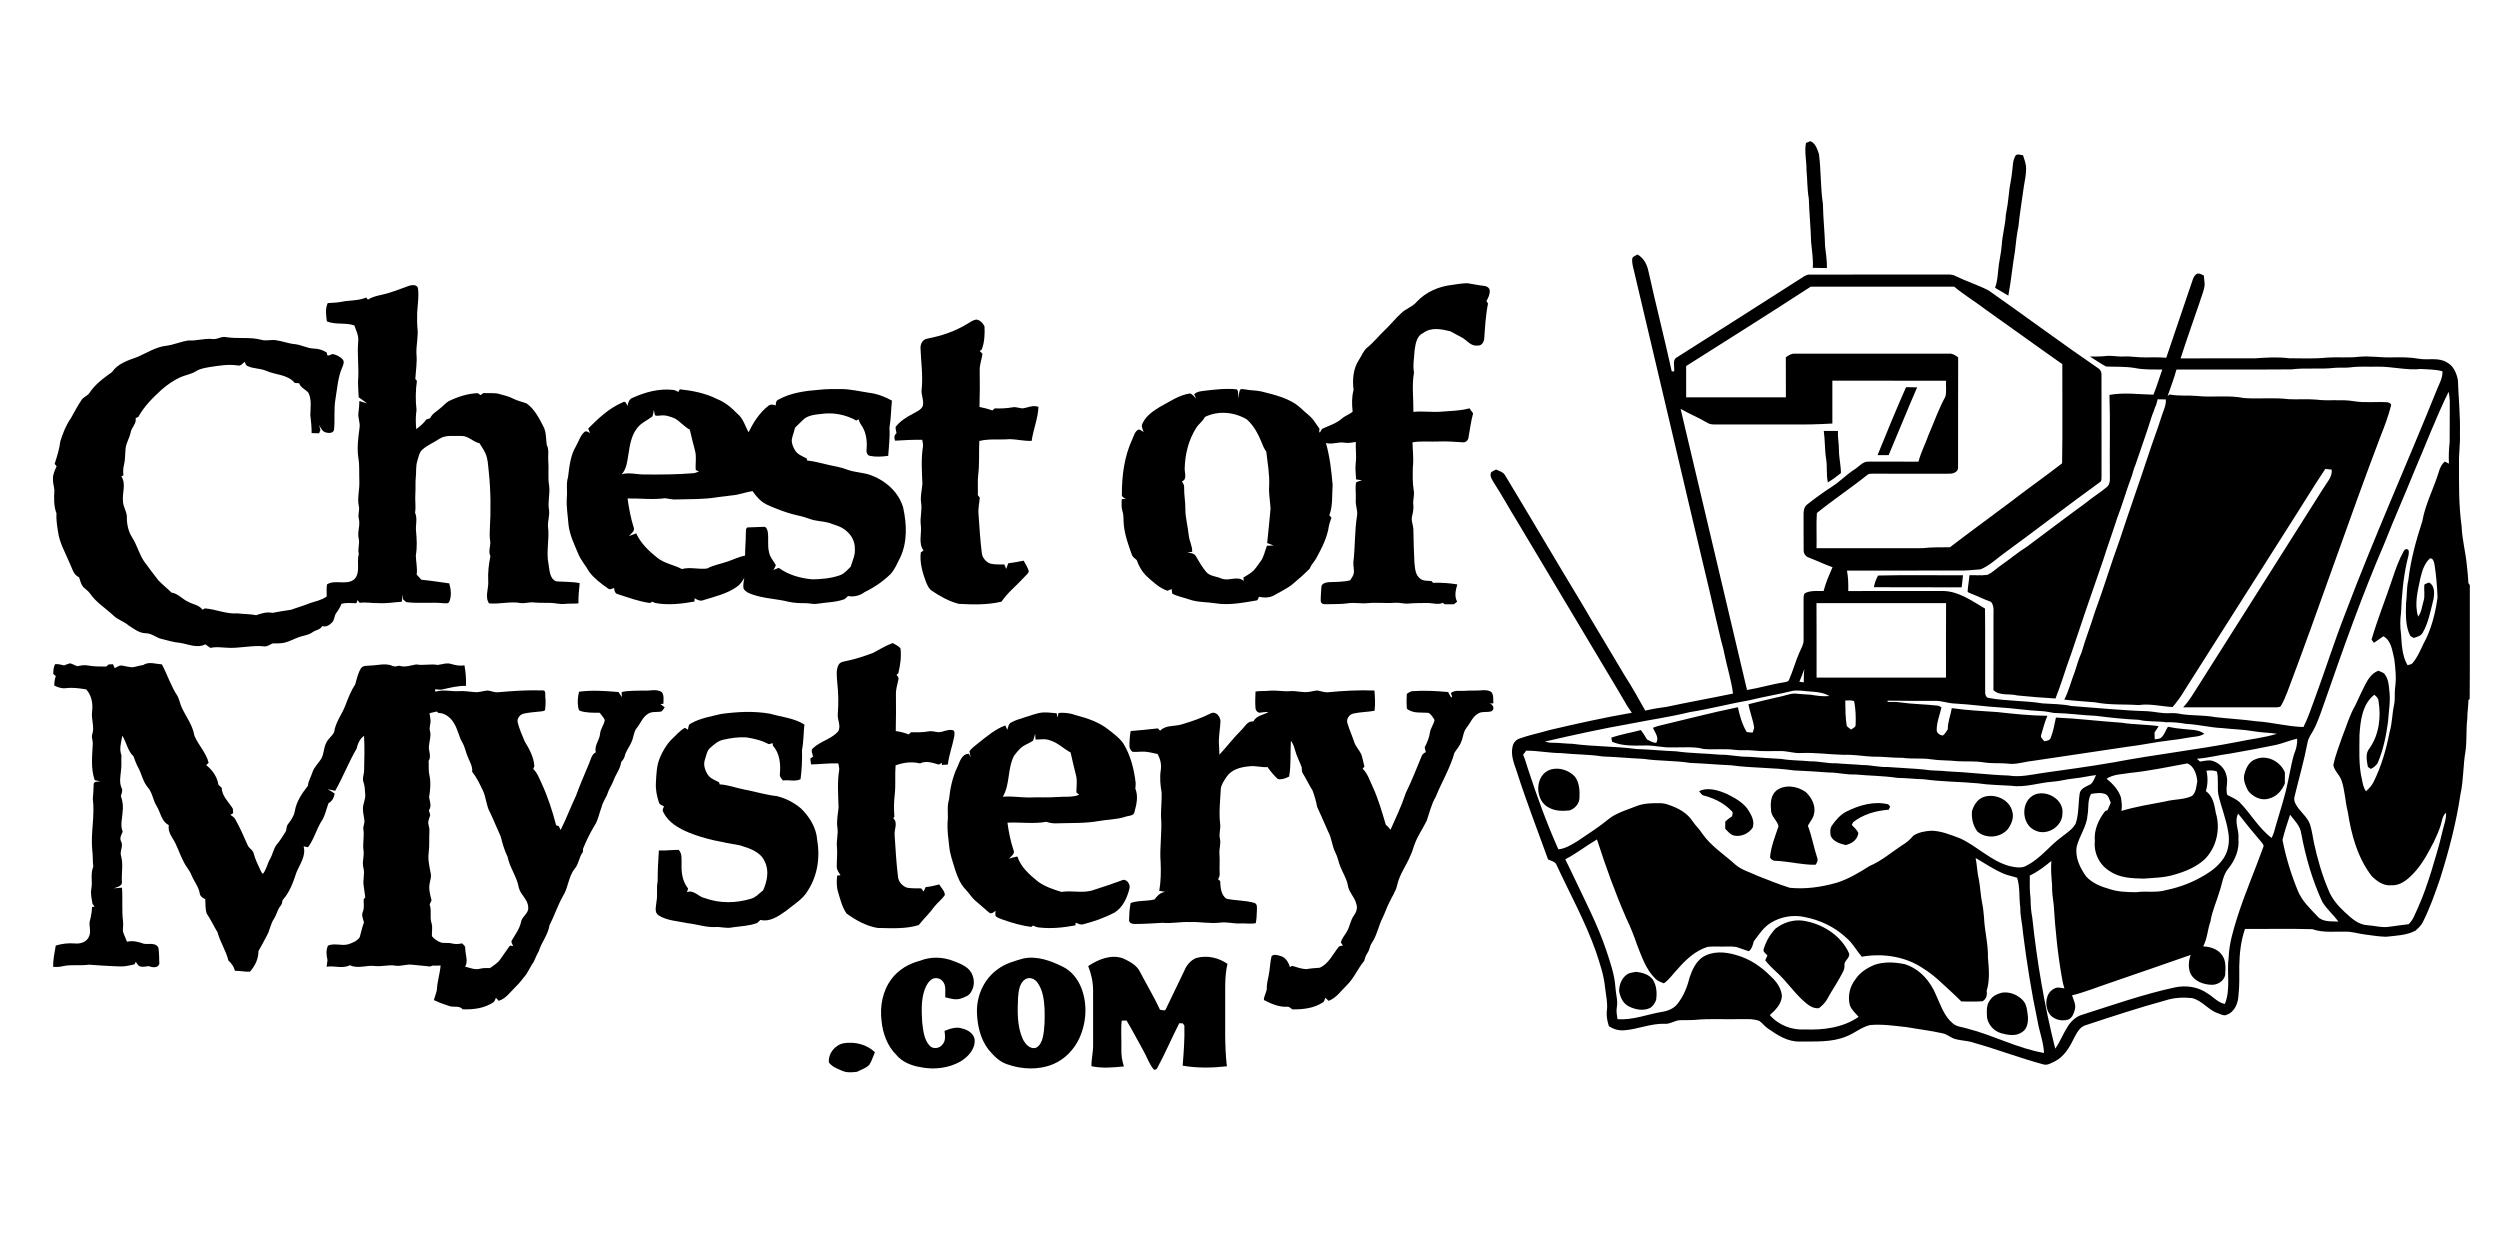
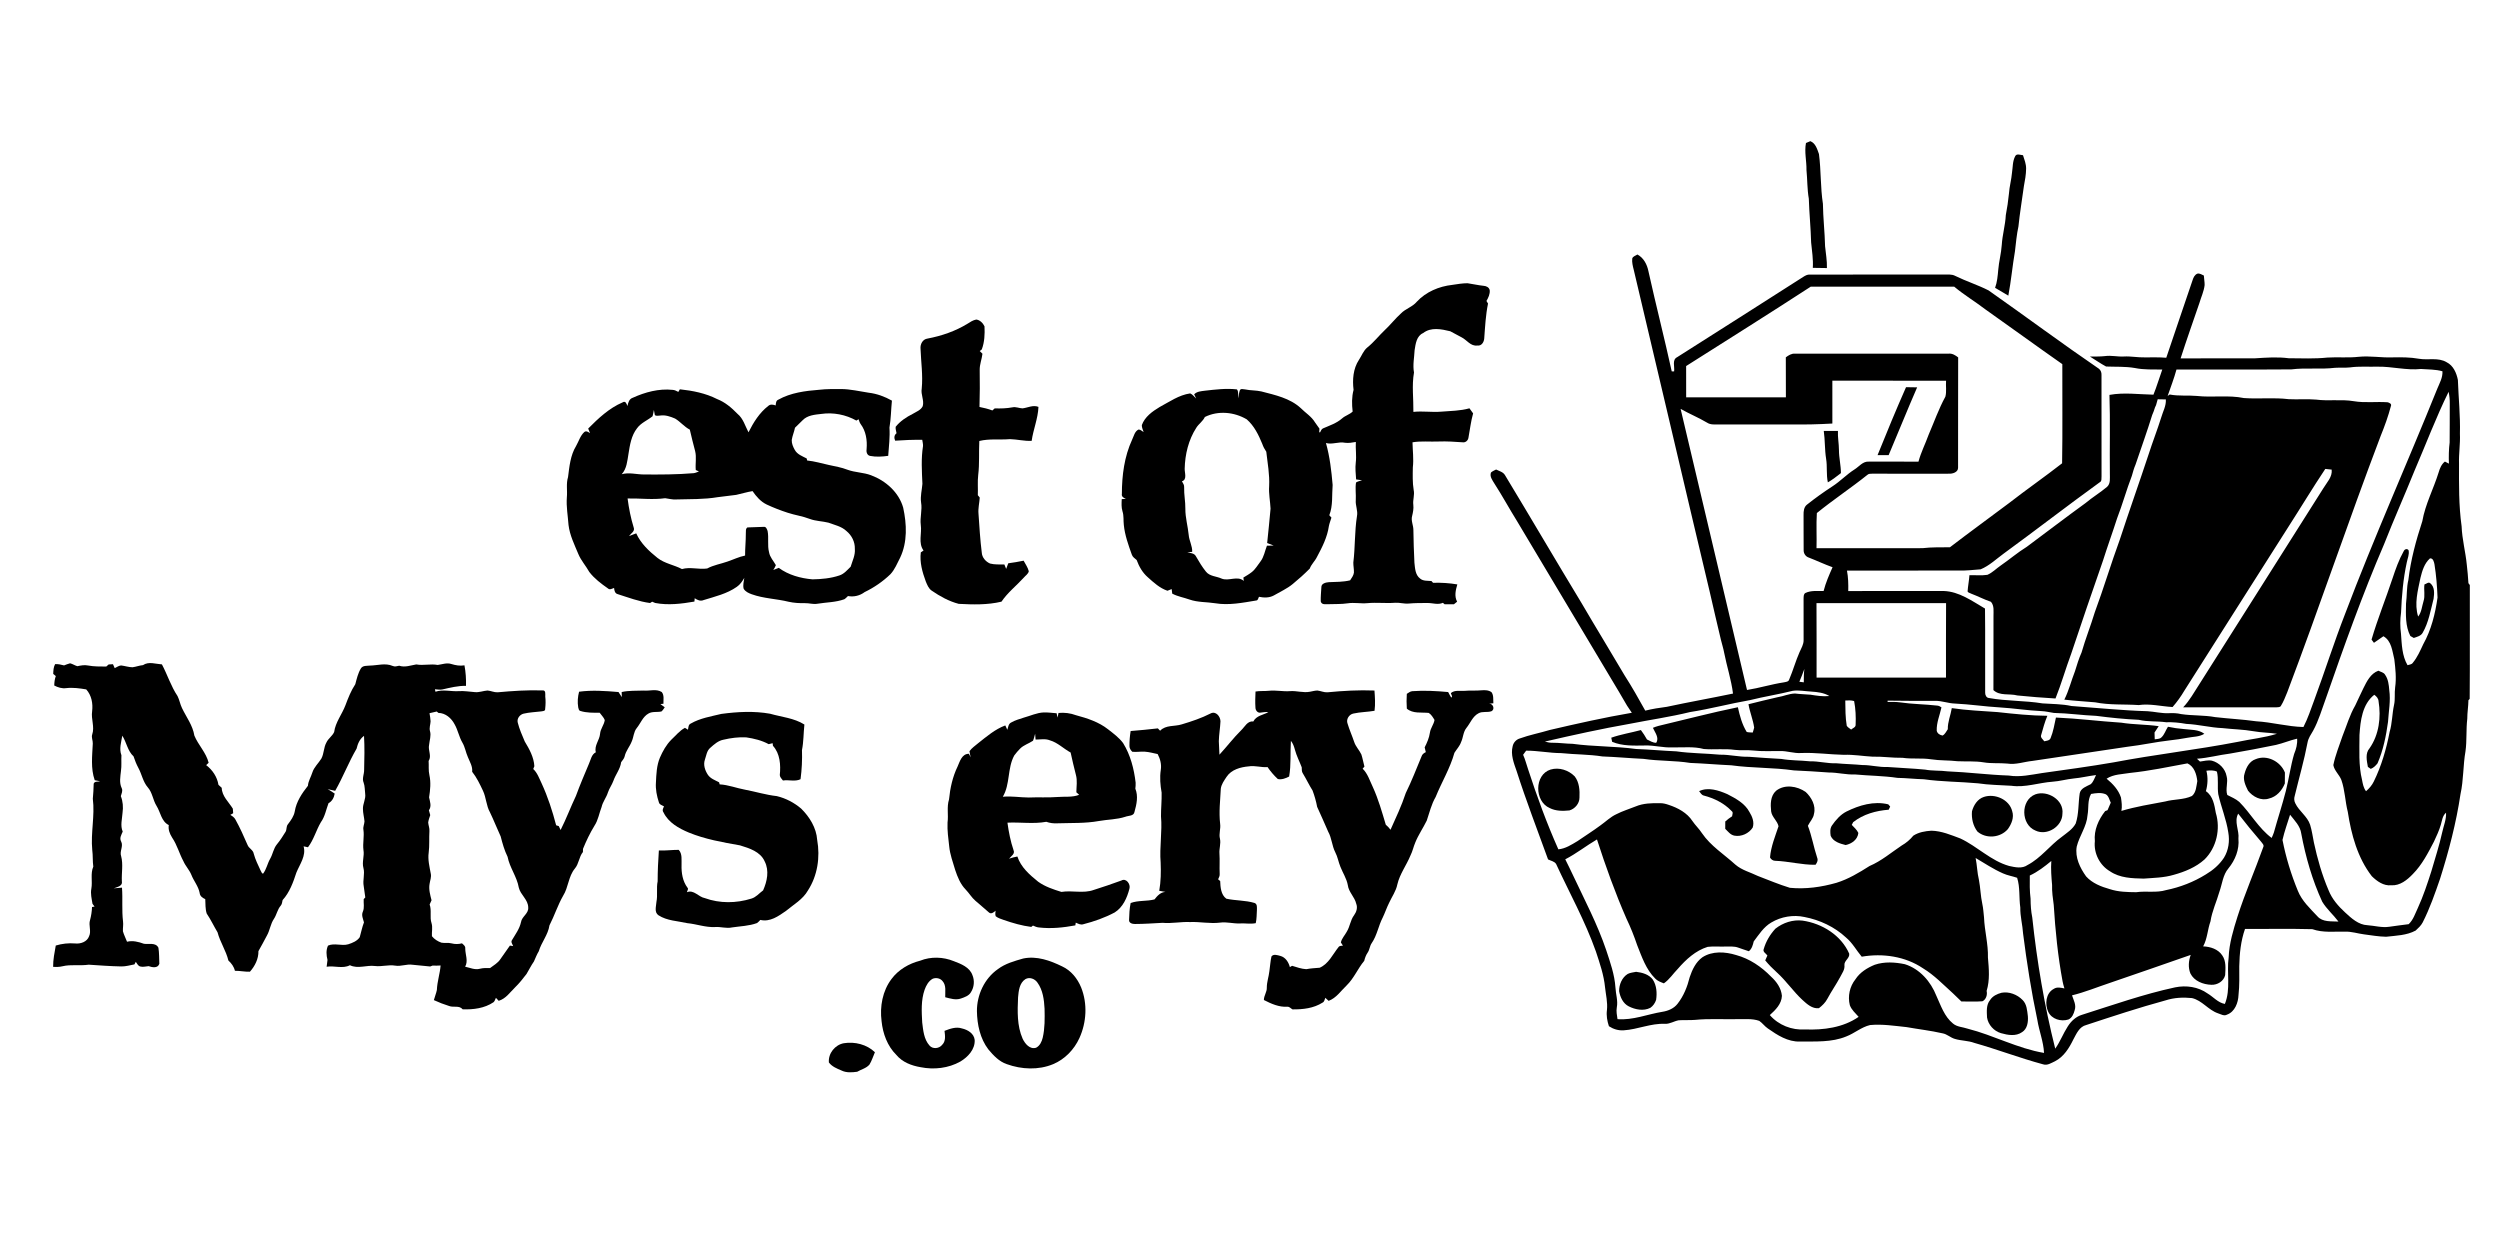
<svg xmlns="http://www.w3.org/2000/svg" width="2000pt" height="1000pt" viewBox="0 0 2000 1000" version="1.1">
  <g id="#000000ff">
    <path fill="#000000" opacity="1.00" d=" M 1444.77 114.41 C 1445.92 113.92 1447.09 113.43 1448.27 112.93 C 1452.49 114.59 1453.78 119.36 1455.17 123.24 C 1456.90 136.46 1456.30 149.87 1458.33 163.06 C 1458.49 174.42 1459.80 185.71 1460.07 197.07 C 1460.63 202.86 1461.72 208.61 1461.53 214.45 C 1457.76 214.44 1454.00 214.36 1450.25 214.28 C 1450.68 207.47 1449.57 200.74 1448.91 194.00 C 1448.60 182.29 1447.41 170.65 1447.05 158.95 C 1445.72 151.36 1445.94 143.66 1445.18 136.02 C 1445.32 128.80 1443.38 121.60 1444.77 114.41 Z" />
    <path fill="#000000" opacity="1.00" d=" M 1612.13 125.01 C 1613.22 122.56 1616.38 124.02 1618.41 124.19 C 1619.54 127.68 1620.93 131.20 1620.89 134.94 C 1620.84 139.66 1619.98 144.33 1619.11 148.95 C 1617.69 159.68 1615.83 170.33 1614.76 181.10 C 1613.33 187.66 1612.76 194.36 1611.97 201.02 C 1609.93 212.81 1608.90 224.75 1606.67 236.52 C 1603.16 234.38 1599.63 232.30 1596.07 230.26 C 1597.75 225.67 1598.15 220.76 1598.59 215.93 C 1599.12 209.23 1600.97 202.73 1601.41 196.01 C 1601.88 187.96 1604.24 180.18 1604.64 172.12 C 1605.76 166.41 1606.56 160.64 1607.16 154.86 C 1607.53 149.18 1609.16 143.68 1609.62 138.01 C 1610.30 133.67 1610.01 129.00 1612.13 125.01 Z" />
    <path fill="#000000" opacity="1.00" d=" M 1305.80 206.79 C 1306.37 204.99 1308.52 204.58 1309.93 203.60 C 1314.95 206.27 1317.67 211.60 1318.75 217.00 C 1324.67 243.76 1331.50 270.32 1337.38 297.09 C 1337.86 297.10 1338.80 297.12 1339.28 297.13 C 1339.88 293.41 1337.44 287.88 1341.70 285.76 C 1375.38 264.49 1408.90 242.97 1442.51 221.57 C 1444.13 220.54 1445.88 219.49 1447.91 219.66 C 1483.60 219.64 1519.29 219.70 1554.98 219.64 C 1558.06 219.73 1561.39 219.18 1564.23 220.74 C 1572.93 225.02 1582.23 227.93 1590.86 232.33 C 1620.38 253.06 1649.33 274.64 1679.12 294.99 C 1680.61 296.17 1681.31 298.07 1681.20 299.95 C 1681.22 326.97 1681.16 353.99 1681.23 381.00 C 1681.04 382.68 1681.64 384.96 1679.76 385.85 C 1653.90 404.54 1628.69 424.11 1602.91 442.90 C 1596.92 447.27 1591.43 452.60 1584.51 455.46 C 1578.36 455.94 1572.22 456.67 1566.05 456.45 C 1536.55 456.43 1507.06 456.42 1477.57 456.46 C 1478.60 461.85 1478.73 467.34 1478.60 472.83 C 1504.06 472.78 1529.52 472.82 1554.98 472.80 C 1567.36 473.21 1577.70 480.86 1588.00 486.84 C 1588.29 509.24 1588.00 531.66 1588.13 554.07 C 1588.03 555.86 1589.06 558.26 1591.10 558.39 C 1605.27 560.97 1619.81 560.39 1634.01 562.71 C 1641.75 563.26 1649.55 563.14 1657.18 564.81 C 1677.46 566.26 1697.70 568.38 1718.03 568.97 C 1723.68 569.32 1729.24 570.80 1734.94 570.55 C 1738.29 570.38 1741.67 570.48 1744.96 571.28 C 1753.98 572.63 1763.20 572.03 1772.19 573.70 C 1783.11 574.96 1794.10 575.50 1804.99 577.03 C 1817.67 577.75 1830.04 581.33 1842.75 581.61 C 1846.27 574.80 1848.63 567.49 1851.31 560.32 C 1859.82 537.30 1867.21 513.88 1876.12 491.00 C 1899.05 430.33 1925.61 371.12 1949.83 310.96 C 1951.69 306.48 1954.24 302.05 1953.97 297.03 C 1948.36 295.40 1942.53 295.67 1936.79 295.18 C 1925.14 296.43 1913.63 293.12 1901.99 293.34 C 1894.68 293.53 1887.33 292.92 1880.07 293.92 C 1876.05 294.35 1872.03 293.98 1868.03 294.24 C 1856.42 295.65 1844.69 294.04 1833.09 295.51 C 1802.45 295.76 1771.81 295.51 1741.18 295.63 C 1739.23 302.81 1736.52 309.74 1734.12 316.76 C 1734.53 316.47 1735.36 315.89 1735.77 315.60 C 1742.94 317.01 1750.26 316.09 1757.50 316.76 C 1770.01 318.15 1782.74 315.89 1795.16 318.45 C 1807.08 319.30 1819.09 317.88 1830.99 319.34 C 1838.27 319.71 1845.58 319.06 1852.87 319.68 C 1862.86 321.01 1873.02 319.27 1883.00 320.95 C 1891.97 322.48 1901.10 321.16 1910.14 321.82 C 1911.46 322.21 1913.49 323.03 1912.74 324.81 C 1910.60 332.99 1907.70 340.96 1904.52 348.79 C 1878.68 416.80 1855.53 485.79 1829.78 553.84 C 1828.25 557.56 1826.81 561.37 1824.67 564.80 C 1823.92 565.97 1822.24 565.69 1821.10 565.87 C 1796.23 565.89 1771.36 565.84 1746.49 565.89 C 1751.72 560.41 1755.35 553.72 1759.44 547.41 C 1792.49 495.13 1825.68 442.93 1858.68 390.61 C 1861.46 385.93 1866.01 381.62 1865.34 375.69 C 1863.62 375.47 1861.91 375.29 1860.23 375.13 C 1850.16 390.22 1840.80 405.79 1830.98 421.05 C 1803.06 464.84 1775.34 508.76 1747.46 552.58 C 1744.74 557.21 1741.59 561.57 1738.06 565.62 C 1729.01 565.12 1720.04 562.73 1710.96 564.06 C 1699.35 563.27 1687.61 564.18 1676.13 561.86 C 1667.91 561.08 1659.65 560.71 1651.46 559.71 C 1655.12 552.45 1657.01 544.50 1659.99 536.96 C 1661.54 531.90 1663.08 526.82 1665.25 521.98 C 1668.35 511.14 1672.56 500.65 1675.82 489.86 C 1682.94 470.66 1688.76 451.00 1695.81 431.78 C 1703.30 408.87 1711.39 386.18 1718.95 363.29 C 1722.10 353.48 1725.85 343.88 1728.95 334.05 C 1730.30 329.24 1733.03 324.70 1732.67 319.54 C 1730.49 319.46 1728.32 319.43 1726.16 319.42 C 1725.66 320.97 1725.21 322.54 1724.84 324.12 C 1724.63 324.57 1724.21 325.47 1724.00 325.92 C 1723.38 328.02 1722.63 330.07 1721.74 332.05 C 1717.63 345.37 1712.87 358.49 1708.42 371.70 C 1707.17 374.58 1706.34 377.62 1705.49 380.64 C 1701.20 391.84 1698.01 403.44 1693.68 414.64 C 1690.05 425.99 1685.95 437.19 1682.37 448.56 C 1673.69 473.24 1665.34 498.05 1657.00 522.85 C 1652.57 534.75 1649.11 547.00 1644.40 558.79 C 1634.21 558.17 1624.02 557.42 1613.88 556.37 C 1607.53 554.66 1599.98 556.97 1594.74 552.10 C 1594.84 532.40 1594.73 512.70 1594.79 493.00 C 1594.72 489.06 1595.56 484.70 1592.76 481.45 C 1587.36 479.63 1582.32 476.94 1576.99 474.95 C 1576.01 474.36 1574.48 474.26 1574.07 473.09 C 1574.38 468.77 1575.24 464.50 1575.55 460.17 C 1580.32 460.02 1585.15 460.58 1589.89 459.87 C 1593.93 458.17 1596.98 454.85 1600.57 452.42 C 1607.64 447.56 1614.14 441.93 1621.45 437.43 C 1637.12 425.81 1652.59 413.92 1668.39 402.48 C 1673.91 397.83 1680.15 394.12 1685.67 389.47 C 1688.59 386.77 1687.81 382.55 1687.89 379.00 C 1687.64 357.98 1688.28 336.93 1687.56 315.92 C 1699.22 313.78 1711.04 315.52 1722.76 315.74 C 1725.45 309.16 1727.39 302.31 1729.82 295.64 C 1722.49 295.51 1715.10 295.91 1707.88 294.41 C 1700.26 293.08 1692.54 293.53 1684.87 293.22 C 1680.41 290.84 1676.27 287.89 1671.97 285.25 C 1675.94 285.17 1679.94 285.33 1683.92 284.88 C 1688.94 284.15 1693.95 285.48 1698.99 285.20 C 1704.66 284.87 1710.27 286.07 1715.95 285.91 C 1721.63 285.90 1727.33 285.73 1733.02 286.20 C 1740.11 265.52 1746.95 244.74 1754.08 224.07 C 1754.75 221.99 1755.76 219.75 1757.96 218.90 C 1759.81 218.52 1761.45 219.71 1763.08 220.43 C 1763.19 222.97 1763.75 225.49 1763.70 228.04 C 1763.15 233.04 1760.92 237.60 1759.53 242.38 C 1754.49 257.15 1749.25 271.86 1744.48 286.72 C 1764.29 286.61 1784.11 286.73 1803.93 286.66 C 1812.93 286.08 1821.99 285.42 1830.98 286.59 C 1841.30 286.66 1851.68 287.13 1861.98 286.05 C 1870.30 285.52 1878.67 286.40 1886.98 285.44 C 1895.99 284.53 1904.97 286.26 1913.99 285.90 C 1921.03 285.77 1928.12 285.75 1935.09 287.00 C 1942.45 288.31 1950.56 285.73 1957.34 289.80 C 1962.69 292.47 1965.22 298.40 1966.31 303.98 C 1966.82 318.32 1968.32 332.62 1967.93 347.00 C 1968.31 355.00 1966.95 362.94 1967.22 370.94 C 1967.18 387.66 1966.97 404.43 1969.29 421.02 C 1969.66 431.41 1972.44 441.48 1973.44 451.80 C 1973.96 456.70 1974.49 461.61 1974.74 466.54 C 1975.02 466.91 1975.58 467.67 1975.86 468.05 C 1975.77 498.40 1976.00 528.76 1975.74 559.11 C 1975.49 559.38 1974.99 559.93 1974.74 560.20 C 1974.69 565.16 1973.80 570.07 1973.82 575.04 C 1972.78 583.67 1973.60 592.39 1972.39 601.01 C 1970.40 612.35 1970.90 623.99 1968.40 635.27 C 1964.98 658.28 1959.06 680.86 1952.05 703.02 C 1947.96 714.87 1943.83 726.76 1938.14 737.96 C 1936.80 740.54 1934.60 742.49 1932.52 744.45 C 1925.28 748.36 1916.87 748.48 1908.90 749.40 C 1902.97 749.30 1897.10 748.24 1891.24 747.49 C 1886.13 746.84 1881.16 745.13 1875.98 745.32 C 1867.25 745.15 1858.29 746.32 1849.90 743.34 C 1831.95 742.86 1813.96 743.24 1796.00 743.17 C 1792.64 752.76 1791.62 762.91 1791.41 773.01 C 1791.40 780.67 1791.68 788.35 1790.81 795.99 C 1790.58 802.15 1787.91 809.43 1781.63 811.70 C 1779.23 813.12 1776.65 811.32 1774.35 810.63 C 1766.60 807.98 1761.66 800.31 1753.56 798.46 C 1746.52 797.74 1739.29 798.08 1732.52 800.28 C 1711.15 806.11 1690.11 813.05 1669.09 819.98 C 1663.42 821.32 1661.15 827.04 1658.64 831.63 C 1655.30 838.46 1651.02 845.44 1644.01 849.00 C 1641.03 850.35 1637.84 852.63 1634.44 851.45 C 1615.91 846.45 1597.96 839.55 1579.50 834.33 C 1574.47 832.46 1569.00 832.67 1563.91 831.13 C 1560.37 830.14 1557.67 827.27 1554.01 826.66 C 1544.52 824.48 1534.84 823.40 1525.27 821.69 C 1515.58 820.68 1505.81 819.13 1496.06 820.04 C 1489.12 821.65 1483.62 826.65 1477.02 829.16 C 1465.32 834.02 1452.34 833.08 1439.95 833.24 C 1430.29 833.58 1421.87 828.08 1414.28 822.78 C 1411.71 821.05 1409.94 818.41 1407.40 816.69 C 1401.51 814.58 1395.13 815.52 1389.01 815.33 C 1378.00 815.53 1366.96 814.82 1355.98 815.91 C 1351.64 816.28 1347.27 815.90 1342.94 816.23 C 1339.22 816.89 1335.91 819.23 1332.04 819.07 C 1320.73 818.53 1310.14 823.56 1298.95 824.26 C 1294.75 824.54 1290.61 823.29 1287.13 820.97 C 1285.74 816.80 1284.96 812.39 1285.56 808.01 C 1286.22 801.91 1284.70 795.93 1284.04 789.91 C 1283.10 780.01 1279.80 770.56 1276.71 761.17 C 1268.14 736.95 1255.62 714.44 1244.88 691.18 C 1243.49 688.99 1240.58 688.66 1238.44 687.52 C 1229.94 664.01 1220.91 640.67 1213.29 616.84 C 1211.08 610.48 1208.37 603.73 1210.14 596.91 C 1210.78 594.05 1212.91 591.67 1215.73 590.80 C 1223.59 587.94 1231.86 586.38 1239.87 583.97 C 1261.63 578.89 1283.43 573.99 1305.46 570.22 C 1304.18 568.32 1302.94 566.41 1301.65 564.54 C 1293.39 550.15 1284.63 536.07 1276.23 521.75 C 1255.39 486.94 1234.59 452.12 1213.84 417.26 C 1207.54 407.14 1201.87 396.65 1195.40 386.64 C 1193.86 384.05 1191.59 381.19 1192.79 378.00 C 1193.97 376.94 1195.47 376.35 1196.87 375.61 C 1199.32 376.84 1202.42 377.51 1203.94 380.03 C 1224.55 414.09 1244.64 448.47 1265.27 482.51 C 1276.57 501.88 1288.32 520.98 1299.68 540.32 C 1305.57 549.48 1310.92 558.99 1316.21 568.51 C 1321.88 567.09 1327.66 566.20 1333.46 565.45 C 1351.06 561.66 1368.79 558.54 1386.41 554.85 C 1385.01 543.75 1381.45 533.07 1379.31 522.12 C 1378.69 518.63 1377.54 515.29 1376.74 511.86 C 1373.81 499.16 1370.67 486.52 1367.86 473.80 C 1347.40 387.86 1327.42 301.79 1306.99 215.84 C 1306.25 212.89 1305.44 209.86 1305.80 206.79 M 1448.56 229.36 C 1415.54 250.81 1382.18 271.76 1348.91 292.84 C 1348.95 301.18 1348.91 309.53 1348.93 317.88 C 1375.52 317.92 1402.11 317.91 1428.71 317.89 C 1428.63 307.21 1428.73 296.54 1428.65 285.87 C 1430.79 284.29 1433.17 282.71 1435.98 282.92 C 1477.00 282.89 1518.03 282.91 1559.06 282.91 C 1561.91 282.67 1564.36 284.24 1566.53 285.92 C 1566.40 315.32 1566.55 344.72 1566.46 374.12 C 1566.56 377.80 1562.07 379.14 1559.05 378.96 C 1538.70 378.88 1518.34 379.13 1497.98 378.94 C 1496.58 379.04 1495.00 378.82 1493.93 379.87 C 1480.73 390.43 1466.58 399.79 1453.48 410.43 C 1452.89 419.78 1453.49 429.19 1453.21 438.56 C 1481.48 438.55 1509.76 438.63 1538.04 438.53 C 1545.31 437.67 1552.63 437.91 1559.95 437.81 C 1575.60 425.80 1591.58 414.22 1607.36 402.37 C 1621.27 391.55 1635.79 381.47 1649.68 370.64 C 1650.15 344.22 1649.75 317.75 1649.86 291.32 C 1629.27 276.92 1608.98 262.08 1588.44 247.61 C 1580.23 241.32 1571.31 235.98 1563.37 229.34 C 1525.10 229.34 1486.83 229.30 1448.56 229.36 M 1465.88 304.55 C 1465.91 315.97 1465.86 327.40 1465.89 338.83 C 1454.92 339.47 1443.94 339.73 1432.95 339.55 C 1413.65 339.56 1394.35 339.51 1375.05 339.57 C 1371.91 339.53 1368.54 339.98 1365.78 338.19 C 1358.90 334.09 1351.46 331.06 1344.49 327.12 C 1362.31 402.06 1379.83 477.04 1397.61 551.98 C 1407.52 550.42 1417.13 547.39 1427.06 545.89 C 1428.59 545.52 1430.85 545.50 1431.35 543.61 C 1434.44 536.41 1436.50 528.81 1439.67 521.65 C 1441.03 518.55 1442.98 515.50 1442.88 511.99 C 1442.91 500.98 1442.86 489.98 1442.86 478.97 C 1442.95 477.40 1442.72 475.28 1444.34 474.38 C 1448.85 472.20 1454.03 472.91 1458.89 472.78 C 1460.56 466.21 1463.30 459.97 1466.05 453.79 C 1459.56 451.47 1453.33 448.49 1446.91 446.01 C 1444.41 445.19 1442.82 442.64 1442.92 440.06 C 1442.78 430.69 1442.95 421.32 1442.85 411.95 C 1442.79 409.05 1443.09 405.68 1445.54 403.74 C 1452.11 398.51 1458.96 393.63 1466.00 389.04 C 1472.22 385.03 1477.30 379.54 1483.57 375.58 C 1487.25 373.34 1490.24 368.95 1495.01 369.30 C 1508.26 369.32 1521.52 369.33 1534.78 369.31 C 1536.76 361.89 1540.31 355.02 1542.89 347.81 C 1547.30 337.63 1550.95 327.09 1556.30 317.34 C 1557.40 313.22 1556.52 308.80 1556.85 304.57 C 1526.52 304.52 1496.20 304.56 1465.88 304.55 M 1958.89 313.43 C 1948.75 334.03 1940.69 355.55 1931.59 376.62 C 1923.66 396.26 1915.03 415.60 1907.28 435.32 C 1889.91 475.68 1875.16 517.11 1860.74 558.61 C 1857.50 567.33 1854.99 576.40 1850.48 584.60 C 1848.76 587.58 1846.67 590.47 1846.05 593.92 C 1843.32 608.38 1839.19 622.52 1835.75 636.82 C 1835.14 638.75 1835.29 640.84 1836.24 642.65 C 1839.26 648.99 1845.86 653.01 1848.10 659.81 C 1849.52 664.45 1850.18 669.27 1851.12 674.02 C 1853.93 687.04 1857.59 699.92 1862.84 712.18 C 1865.60 719.17 1870.60 724.93 1876.08 729.95 C 1881.11 734.59 1886.78 739.88 1894.01 740.17 C 1899.82 740.58 1905.57 742.30 1911.43 741.41 C 1916.57 740.55 1921.77 740.11 1926.94 739.34 C 1930.66 735.83 1932.13 730.85 1934.28 726.36 C 1938.63 716.87 1941.91 706.94 1945.08 697.01 C 1948.07 686.66 1951.44 676.42 1953.76 665.90 C 1954.89 660.67 1957.13 655.60 1956.83 650.15 C 1953.96 652.58 1953.65 656.45 1952.65 659.82 C 1951.28 664.48 1949.22 668.90 1947.17 673.28 C 1942.40 682.44 1937.61 691.84 1930.26 699.25 C 1925.74 703.97 1919.94 708.70 1913.00 708.22 C 1906.85 708.83 1901.60 705.02 1897.45 700.97 C 1886.02 686.20 1881.03 667.68 1878.24 649.52 C 1876.07 641.08 1876.00 632.20 1873.08 623.94 C 1871.43 619.72 1867.47 616.59 1866.67 612.06 C 1868.26 604.14 1871.39 596.63 1873.94 589.00 C 1877.26 580.75 1879.72 572.05 1884.21 564.34 C 1886.26 559.74 1888.55 555.25 1890.67 550.68 C 1893.42 545.14 1896.47 538.82 1902.70 536.57 C 1904.53 537.56 1907.03 537.86 1908.12 539.87 C 1910.61 543.42 1911.06 547.87 1911.41 552.07 C 1912.63 560.55 1910.92 569.07 1910.41 577.55 C 1908.85 588.84 1906.58 600.13 1902.03 610.65 C 1900.56 612.52 1898.87 614.24 1896.61 615.11 C 1896.04 614.71 1894.89 613.92 1894.31 613.52 C 1893.44 608.64 1892.02 602.70 1895.65 598.61 C 1903.22 587.82 1904.94 573.74 1902.84 560.98 C 1902.72 558.70 1901.15 557.07 1899.42 555.82 C 1889.80 563.45 1888.32 576.59 1887.58 588.01 C 1887.59 600.03 1886.75 612.27 1889.66 624.06 C 1890.25 627.16 1890.83 630.39 1892.82 632.97 C 1895.34 630.79 1897.59 628.23 1899.04 625.20 C 1905.18 612.69 1909.08 599.19 1911.71 585.53 C 1913.81 578.51 1913.67 571.09 1915.23 563.96 C 1916.29 559.34 1915.45 554.57 1916.11 549.91 C 1917.20 542.43 1916.34 534.86 1915.45 527.41 C 1913.79 520.86 1913.30 512.74 1906.74 508.99 C 1904.18 510.71 1901.70 512.54 1899.15 514.25 C 1898.45 513.41 1897.81 512.54 1897.23 511.67 C 1902.07 495.13 1908.57 479.14 1913.99 462.80 C 1916.47 455.31 1919.12 447.80 1922.98 440.90 C 1923.68 439.36 1925.63 438.56 1926.84 440.14 C 1927.64 443.45 1926.05 446.65 1925.44 449.84 C 1922.57 463.04 1921.38 476.53 1920.85 490.00 C 1920.06 495.63 1920.02 501.36 1920.79 507.01 C 1921.43 515.52 1921.58 524.56 1926.02 532.15 C 1927.45 531.67 1929.29 531.67 1930.24 530.26 C 1933.90 525.87 1936.16 520.56 1938.57 515.44 C 1944.99 503.96 1948.20 490.97 1950.03 478.03 C 1949.70 469.13 1948.98 460.20 1947.57 451.39 C 1947.17 449.48 1946.51 446.41 1943.98 446.70 C 1939.51 450.68 1937.74 456.66 1936.37 462.29 C 1934.29 472.41 1931.28 483.02 1934.52 493.24 C 1937.25 489.82 1937.55 485.08 1938.81 480.99 C 1940.26 476.60 1938.90 472.03 1939.56 467.55 C 1941.08 467.15 1942.82 465.22 1944.30 466.67 C 1947.90 469.70 1947.44 474.88 1946.86 479.06 C 1944.49 488.23 1942.94 497.85 1938.17 506.16 C 1936.74 508.83 1933.61 509.44 1931.03 510.37 C 1930.09 509.84 1929.18 509.32 1928.28 508.80 C 1924.17 500.85 1924.68 491.63 1924.81 482.95 C 1925.65 476.63 1925.18 470.18 1926.70 463.94 C 1928.55 447.89 1932.86 432.26 1937.86 416.93 C 1940.23 403.37 1946.86 391.03 1950.90 377.95 C 1951.85 374.69 1953.17 371.42 1955.92 369.25 C 1956.72 369.67 1958.33 370.50 1959.13 370.92 C 1958.93 365.27 1959.02 359.62 1959.71 354.01 C 1959.90 343.69 1959.68 333.36 1959.81 323.03 C 1959.90 319.80 1959.54 316.58 1958.89 313.43 M 1453.19 482.53 C 1453.35 502.38 1453.22 522.24 1453.26 542.09 C 1487.77 542.12 1522.28 542.10 1556.79 542.10 C 1556.83 522.24 1556.70 502.38 1556.86 482.53 C 1522.30 482.49 1487.75 482.48 1453.19 482.53 M 1443.50 535.14 C 1442.32 538.62 1440.88 542.01 1439.49 545.41 C 1440.66 545.56 1441.84 545.71 1443.04 545.87 C 1443.03 542.28 1443.04 538.69 1443.50 535.14 M 1400.01 560.09 C 1383.95 562.88 1368.16 567.14 1352.04 569.65 C 1336.21 573.54 1320.07 575.81 1304.10 578.99 C 1281.22 583.02 1258.53 588.02 1235.90 593.26 C 1237.88 593.86 1239.93 594.24 1242.02 594.20 C 1247.38 594.17 1252.70 594.99 1258.07 595.05 C 1274.94 597.35 1292.04 596.90 1308.92 599.20 C 1319.64 599.57 1330.31 600.63 1341.03 601.07 C 1352.63 602.72 1364.36 602.66 1376.02 603.75 C 1383.76 603.62 1391.33 605.64 1399.08 605.42 C 1407.74 606.17 1416.42 606.60 1425.09 607.15 C 1432.65 608.48 1440.34 608.24 1447.96 609.05 C 1455.03 608.88 1461.93 610.89 1469.01 610.62 C 1476.00 611.26 1483.02 611.39 1490.02 612.04 C 1496.72 611.98 1503.27 613.90 1509.99 613.59 C 1520.01 614.39 1530.07 614.69 1540.07 615.69 C 1545.99 616.80 1552.04 616.28 1558.00 617.08 C 1574.38 617.74 1590.62 619.88 1607.01 620.43 C 1615.89 621.91 1624.81 619.79 1633.58 618.46 C 1652.72 615.75 1671.87 613.19 1690.91 609.88 C 1723.83 603.61 1757.18 599.86 1790.10 593.51 C 1800.55 591.23 1811.34 590.24 1821.56 587.02 C 1815.37 586.05 1809.09 586.13 1802.94 585.00 C 1794.72 583.53 1786.35 583.45 1778.07 582.49 C 1768.29 582.11 1758.76 579.55 1748.99 579.11 C 1743.64 578.15 1738.26 577.60 1732.83 577.79 C 1725.56 576.77 1718.16 577.58 1710.98 575.84 C 1699.63 575.34 1688.30 574.15 1677.03 572.69 C 1665.71 572.24 1654.46 570.55 1643.13 570.35 C 1639.76 569.87 1636.46 568.98 1633.06 568.88 C 1621.98 568.39 1611.04 566.60 1599.99 565.94 C 1587.95 565.26 1576.06 563.42 1564.02 562.85 C 1558.60 562.72 1553.45 560.57 1548.03 560.67 C 1535.37 560.74 1522.72 560.69 1510.08 560.52 C 1510.08 560.78 1510.07 561.30 1510.07 561.56 C 1513.35 561.53 1516.65 561.43 1519.92 561.88 C 1529.85 563.35 1539.92 563.35 1549.88 564.49 C 1551.08 564.59 1552.17 565.19 1553.17 565.90 C 1551.83 572.11 1549.13 578.14 1549.38 584.62 C 1549.87 586.82 1551.97 588.13 1554.11 588.43 C 1556.07 587.35 1557.01 585.16 1558.24 583.38 C 1558.09 577.56 1560.54 572.16 1561.43 566.50 C 1573.54 568.30 1585.78 568.78 1597.99 569.67 C 1611.23 571.13 1624.54 572.53 1637.89 572.64 C 1635.80 577.59 1634.40 582.78 1632.95 587.94 C 1632.08 590.06 1634.40 591.48 1635.41 593.03 C 1637.21 592.57 1639.64 592.57 1640.47 590.51 C 1642.65 585.25 1643.52 579.56 1644.75 574.04 C 1662.23 574.78 1679.58 577.02 1697.03 578.14 C 1706.94 579.76 1717.03 579.47 1726.96 580.94 C 1725.83 582.63 1724.74 584.32 1723.62 586.00 C 1723.64 587.81 1723.68 589.62 1723.78 591.45 C 1725.52 591.08 1727.65 591.37 1729.05 589.99 C 1731.61 587.71 1732.49 584.20 1734.37 581.41 C 1738.54 582.31 1742.78 582.90 1747.05 583.24 C 1752.61 583.95 1758.75 583.44 1763.48 587.03 C 1759.41 589.59 1754.46 589.29 1749.93 590.22 C 1745.17 591.15 1740.36 591.76 1735.55 592.33 C 1724.32 593.61 1713.27 596.09 1702.05 597.39 C 1676.66 601.31 1651.21 604.86 1625.81 608.75 C 1619.17 609.42 1612.62 611.93 1605.89 610.86 C 1599.58 610.26 1593.21 610.96 1586.93 609.88 C 1580.00 608.74 1572.98 609.32 1566.01 608.98 C 1559.01 608.14 1551.93 608.53 1544.96 607.45 C 1537.35 606.25 1529.63 607.38 1522.03 606.24 C 1513.98 606.40 1506.02 605.11 1497.98 605.33 C 1490.33 604.94 1482.73 603.53 1475.05 603.86 C 1463.68 603.62 1452.38 601.94 1441.00 602.41 C 1435.25 602.86 1429.75 600.66 1424.03 600.84 C 1416.92 600.74 1409.79 601.25 1402.72 600.42 C 1397.81 599.86 1392.86 600.48 1387.96 599.91 C 1379.68 598.73 1371.29 599.92 1363.00 599.20 C 1354.84 596.99 1346.34 598.14 1338.01 597.90 C 1330.61 598.33 1323.39 596.13 1316.01 596.39 C 1307.19 596.50 1298.00 596.97 1289.72 593.45 C 1289.42 592.36 1289.18 591.26 1289.01 590.16 C 1296.72 587.44 1304.84 586.19 1312.72 584.05 C 1314.51 586.43 1316.12 588.95 1317.57 591.57 C 1319.92 592.68 1322.23 594.22 1324.94 594.26 C 1327.62 590.18 1323.91 585.95 1322.33 582.26 C 1323.81 581.66 1325.32 581.08 1326.89 580.69 C 1348.02 575.72 1369.03 570.12 1390.29 565.78 C 1391.82 572.60 1393.66 579.59 1397.38 585.58 C 1398.93 585.98 1400.57 585.91 1402.19 586.04 C 1402.59 584.73 1403.04 583.43 1403.33 582.09 C 1402.45 575.71 1399.84 569.73 1398.78 563.38 C 1406.50 561.44 1414.25 559.56 1422.01 557.78 C 1426.72 557.05 1431.17 554.94 1435.97 554.81 C 1440.09 555.33 1444.25 555.41 1448.40 555.76 C 1453.38 556.57 1458.41 557.36 1463.49 556.82 C 1459.12 554.15 1453.94 553.60 1448.96 553.26 C 1444.02 553.02 1439.08 551.93 1434.15 552.66 C 1422.85 555.50 1411.31 557.26 1400.01 560.09 M 1476.22 560.41 C 1476.30 567.17 1476.27 573.95 1477.40 580.64 C 1478.25 581.95 1479.70 582.69 1480.92 583.66 C 1482.15 582.48 1484.62 581.89 1484.50 579.81 C 1484.78 573.48 1484.51 567.07 1483.30 560.85 C 1481.00 560.12 1478.57 560.31 1476.22 560.41 M 1820.78 595.93 C 1808.54 598.44 1796.27 600.79 1783.96 602.88 C 1775.11 603.98 1766.45 606.40 1757.54 606.99 C 1758.33 607.74 1759.15 608.49 1759.99 609.25 C 1763.13 608.83 1766.33 607.90 1769.53 608.54 C 1775.29 610.08 1780.18 614.94 1781.27 620.88 C 1782.73 625.86 1780.15 631.02 1781.83 635.98 C 1785.09 637.68 1788.62 639.07 1791.43 641.54 C 1800.56 650.71 1806.83 662.52 1817.32 670.36 C 1817.94 668.94 1818.61 667.53 1819.09 666.05 C 1822.16 654.94 1825.79 644.00 1828.66 632.84 C 1831.15 623.01 1832.44 612.89 1835.31 603.16 C 1836.93 599.29 1838.02 595.18 1837.70 590.94 C 1831.95 592.25 1826.51 594.60 1820.78 595.93 M 1218.49 603.83 C 1220.21 607.54 1221.11 611.55 1222.47 615.40 C 1229.53 637.11 1237.39 658.60 1246.68 679.46 C 1252.36 678.95 1257.22 675.74 1261.99 672.89 C 1268.10 668.67 1274.41 664.74 1280.37 660.30 C 1284.60 657.32 1288.32 653.55 1293.08 651.37 C 1298.01 648.82 1303.34 647.25 1308.47 645.17 C 1314.61 642.57 1321.40 642.44 1327.97 642.54 C 1330.37 642.50 1332.74 643.09 1335.01 643.91 C 1342.33 646.32 1349.71 650.25 1354.00 656.90 C 1356.29 660.29 1359.34 663.07 1361.55 666.52 C 1368.55 676.80 1379.27 683.47 1388.33 691.72 C 1393.50 696.19 1400.30 697.83 1406.33 700.79 C 1414.82 704.02 1423.19 707.59 1431.89 710.24 C 1444.47 711.48 1457.10 709.68 1469.21 706.23 C 1478.72 703.29 1487.29 698.10 1495.64 692.81 C 1505.08 688.78 1512.92 682.06 1521.37 676.40 C 1524.92 674.37 1528.09 671.72 1530.65 668.54 C 1534.96 665.74 1540.10 664.88 1545.15 664.56 C 1553.27 664.75 1560.80 667.98 1568.29 670.78 C 1581.85 677.12 1592.67 688.65 1607.29 692.77 C 1612.11 693.83 1617.70 695.13 1622.06 692.01 C 1632.73 686.41 1639.85 676.39 1649.49 669.43 C 1653.49 666.27 1658.14 663.40 1660.58 658.77 C 1663.14 651.02 1662.56 642.66 1663.77 634.68 C 1664.60 630.51 1669.23 629.12 1672.54 627.38 C 1674.78 625.53 1675.53 622.54 1676.83 620.04 C 1670.79 620.78 1664.88 622.27 1658.83 622.80 C 1653.17 623.37 1647.70 625.00 1642.03 625.37 C 1631.01 626.15 1620.15 630.20 1609.04 628.61 C 1600.12 628.03 1591.15 627.99 1582.31 626.65 C 1567.92 625.33 1553.41 625.44 1539.09 623.42 C 1532.03 623.23 1525.01 622.42 1517.96 622.30 C 1506.70 620.61 1495.30 620.63 1484.00 619.56 C 1476.94 619.89 1470.07 617.95 1463.04 618.00 C 1453.76 617.38 1444.49 616.67 1435.20 616.33 C 1418.56 613.93 1401.66 614.55 1385.02 612.24 C 1374.05 611.75 1363.12 610.76 1352.16 610.34 C 1339.78 608.34 1327.17 608.95 1314.77 607.09 C 1303.82 606.60 1292.91 605.54 1281.96 605.16 C 1271.04 603.44 1259.95 603.64 1248.98 602.49 C 1239.57 602.47 1230.32 600.49 1220.91 600.53 C 1220.08 601.62 1219.28 602.73 1218.49 603.83 M 1704.21 618.32 C 1697.81 619.42 1690.92 619.29 1685.27 622.95 C 1690.21 627.02 1694.74 631.77 1696.77 638.00 C 1697.30 641.54 1697.82 645.16 1697.12 648.73 C 1708.57 645.30 1720.40 643.40 1732.13 641.19 C 1739.17 639.24 1746.89 639.96 1753.58 636.78 C 1757.00 633.82 1757.04 629.00 1757.85 624.90 C 1757.27 619.43 1755.36 613.15 1749.96 610.71 C 1734.77 613.51 1719.61 616.74 1704.21 618.32 M 1765.12 616.58 C 1766.47 622.00 1766.23 627.58 1764.72 632.94 C 1770.46 636.88 1771.53 644.04 1772.66 650.37 C 1776.57 663.17 1773.22 678.15 1763.60 687.59 C 1756.69 693.81 1747.84 697.42 1738.98 699.86 C 1731.18 702.20 1722.98 702.27 1714.94 702.89 C 1705.75 702.68 1695.90 702.44 1688.02 697.06 C 1679.72 692.22 1674.86 682.50 1675.88 672.95 C 1675.01 664.11 1678.79 655.70 1684.13 648.88 C 1684.60 648.70 1685.55 648.33 1686.02 648.15 C 1686.93 646.17 1687.80 644.17 1688.61 642.15 C 1687.47 639.85 1687.02 636.85 1684.66 635.44 C 1680.89 633.82 1676.74 634.48 1672.85 635.16 C 1669.88 640.29 1671.08 646.46 1670.03 652.07 C 1669.42 661.15 1663.50 668.60 1661.38 677.27 C 1659.88 685.90 1663.99 694.29 1668.89 701.13 C 1673.81 706.59 1680.93 709.36 1687.86 711.31 C 1694.65 713.56 1701.89 713.69 1708.97 713.76 C 1716.92 712.62 1725.13 714.44 1732.92 712.07 C 1744.13 709.78 1754.96 705.58 1764.68 699.53 C 1770.37 696.16 1775.54 691.75 1779.17 686.18 C 1782.85 680.21 1783.86 672.85 1782.64 666.01 C 1781.10 655.51 1776.89 645.65 1774.61 635.33 C 1773.75 629.35 1774.97 623.22 1773.54 617.29 C 1770.86 616.07 1767.95 616.25 1765.12 616.58 M 1790.74 670.97 C 1791.58 679.58 1788.16 688.08 1782.77 694.67 C 1778.27 699.93 1777.78 707.14 1775.52 713.42 C 1773.26 721.36 1769.63 728.90 1768.38 737.11 C 1766.01 743.67 1765.92 750.91 1762.52 757.11 C 1768.24 757.30 1774.46 759.29 1777.77 764.27 C 1781.03 768.86 1780.41 774.79 1780.13 780.10 C 1779.00 785.01 1773.90 788.07 1769.04 787.83 C 1762.53 787.62 1755.34 784.90 1752.31 778.73 C 1750.40 774.03 1750.85 768.61 1752.58 763.92 C 1730.85 771.47 1709.14 779.10 1687.37 786.50 C 1677.47 789.81 1667.77 793.80 1657.62 796.28 C 1658.83 800.04 1661.15 804.00 1659.77 808.04 C 1659.01 811.01 1657.71 814.31 1654.70 815.62 C 1648.75 817.48 1641.36 815.35 1638.59 809.44 C 1635.76 803.44 1636.60 794.48 1643.04 791.09 C 1645.59 789.37 1648.75 790.17 1651.54 790.75 C 1650.98 788.85 1650.40 786.98 1650.06 785.05 C 1646.30 764.87 1644.25 744.41 1642.98 723.93 C 1642.28 718.63 1641.48 713.34 1641.67 707.98 C 1641.11 701.59 1640.60 695.19 1641.05 688.78 C 1635.71 693.21 1630.17 697.48 1623.84 700.42 C 1623.75 706.59 1623.67 712.78 1624.46 718.93 C 1624.48 723.99 1624.81 729.03 1625.81 734.01 C 1629.57 769.33 1635.51 804.46 1644.18 838.93 C 1648.12 833.36 1650.52 826.88 1654.21 821.16 C 1656.87 816.92 1660.74 813.28 1665.62 811.83 C 1690.27 804.01 1714.74 795.36 1740.05 789.89 C 1748.96 788.07 1758.59 789.42 1766.09 794.80 C 1770.73 797.54 1774.34 802.16 1779.90 803.15 C 1784.73 791.30 1781.24 778.28 1782.92 765.94 C 1783.33 754.70 1786.69 743.84 1790.03 733.18 C 1796.02 714.43 1803.92 696.39 1810.54 677.88 C 1811.59 676.00 1809.73 674.63 1808.78 673.25 C 1802.51 665.97 1796.40 658.54 1790.54 650.92 C 1787.07 657.46 1791.53 664.19 1790.74 670.97 M 1825.99 671.95 C 1828.70 685.84 1832.87 699.52 1838.27 712.62 C 1841.52 720.77 1848.10 726.80 1853.96 733.08 C 1858.11 737.83 1865.09 736.94 1870.77 737.25 C 1866.65 731.77 1861.30 727.23 1857.77 721.34 C 1849.81 704.05 1844.52 685.61 1841.02 666.93 C 1840.25 660.82 1835.64 656.39 1832.05 651.78 C 1829.96 658.48 1827.55 665.12 1825.99 671.95 M 1252.21 687.45 C 1254.38 691.52 1256.20 695.78 1258.27 699.91 C 1267.60 719.77 1277.91 739.25 1284.96 760.09 C 1288.16 769.83 1291.68 779.66 1292.35 789.98 C 1292.60 795.30 1294.49 800.55 1293.45 805.90 C 1292.85 809.04 1293.58 812.20 1294.00 815.32 C 1306.33 816.32 1317.96 811.37 1329.95 809.43 C 1334.52 808.71 1339.15 806.78 1342.04 803.02 C 1346.92 796.82 1349.90 789.32 1351.77 781.71 C 1353.77 775.75 1356.66 769.64 1361.88 765.85 C 1369.86 760.64 1380.17 761.33 1388.93 764.04 C 1399.65 766.95 1409.11 773.36 1416.80 781.27 C 1421.25 785.32 1424.97 790.51 1425.53 796.69 C 1425.24 803.23 1420.41 807.95 1415.86 812.05 C 1422.76 820.08 1433.51 824.28 1444.01 823.55 C 1458.79 824.14 1474.48 822.11 1486.91 813.48 C 1484.34 810.55 1481.20 807.87 1479.85 804.11 C 1478.07 796.98 1479.76 789.17 1484.37 783.42 C 1487.94 777.86 1493.78 774.28 1499.78 771.81 C 1507.56 769.18 1515.95 769.72 1523.88 771.36 C 1535.80 775.09 1544.63 785.26 1549.10 796.66 C 1552.70 804.44 1555.46 813.21 1562.36 818.80 C 1565.61 821.60 1570.14 821.58 1574.04 822.92 C 1594.81 828.19 1614.00 838.74 1635.23 842.34 C 1634.79 833.33 1631.29 824.86 1629.89 816.01 C 1625.05 793.18 1621.43 770.11 1618.48 746.98 C 1618.05 739.94 1616.10 733.09 1616.24 726.02 C 1615.09 718.14 1616.16 709.83 1613.70 702.22 C 1609.96 700.95 1606.00 700.35 1602.39 698.71 C 1594.71 695.34 1587.71 690.64 1580.50 686.39 C 1581.67 692.16 1581.73 698.11 1583.13 703.85 C 1584.37 710.21 1584.45 716.74 1585.84 723.09 C 1586.63 726.64 1586.81 730.30 1587.22 733.92 C 1587.64 744.71 1590.64 755.22 1590.35 766.07 C 1591.12 774.95 1591.99 784.08 1589.30 792.75 C 1590.04 795.81 1588.87 799.59 1585.96 801.02 C 1580.35 801.49 1574.71 801.07 1569.10 801.18 C 1566.86 799.07 1564.64 796.94 1562.47 794.77 C 1554.69 787.78 1547.42 780.09 1538.40 774.64 C 1524.16 765.03 1506.10 762.45 1489.38 765.36 C 1485.13 760.33 1482.01 754.35 1476.89 750.09 C 1467.69 741.50 1455.88 735.96 1443.57 733.60 C 1434.63 731.66 1424.88 733.31 1417.05 738.00 C 1410.91 741.55 1407.15 747.65 1402.97 753.15 C 1402.29 756.00 1401.52 759.11 1399.06 760.98 C 1396.23 760.19 1393.54 759.00 1390.74 758.15 C 1387.29 756.82 1383.54 757.32 1379.94 757.25 C 1375.34 757.39 1370.71 756.95 1366.13 757.48 C 1356.43 760.49 1348.75 767.59 1342.23 775.11 C 1338.48 778.94 1335.55 783.59 1331.09 786.68 C 1328.63 785.71 1326.02 784.82 1324.18 782.85 C 1316.80 775.56 1313.49 765.54 1309.74 756.14 C 1307.30 748.90 1304.47 741.78 1301.16 734.89 C 1292.12 714.23 1284.49 693.00 1277.58 671.55 C 1268.96 676.61 1261.10 682.87 1252.21 687.45 Z" />
    <path fill="#000000" opacity="1.00" d=" M 1161.84 227.90 C 1165.86 227.29 1169.91 226.61 1173.99 226.58 C 1178.31 227.19 1182.57 228.22 1186.92 228.66 C 1188.99 228.76 1191.31 229.88 1191.76 232.10 C 1192.11 235.23 1190.67 238.15 1189.17 240.78 C 1189.57 241.47 1189.98 242.16 1190.42 242.85 C 1188.53 252.07 1188.07 261.47 1187.38 270.83 C 1187.15 273.66 1185.27 276.90 1181.98 276.40 C 1176.49 277.23 1173.53 271.95 1169.20 269.82 C 1166.18 268.25 1163.22 266.57 1160.21 265.01 C 1153.13 263.27 1144.79 261.56 1138.55 266.43 C 1133.24 268.71 1132.48 275.08 1131.69 280.10 C 1131.41 286.06 1130.09 292.04 1131.20 297.99 C 1129.36 308.40 1130.87 319.01 1130.71 329.52 C 1138.11 328.68 1145.52 329.97 1152.94 329.33 C 1160.50 328.72 1168.20 328.73 1175.56 326.64 C 1176.58 327.96 1177.53 329.33 1178.49 330.71 C 1176.70 337.07 1175.97 343.65 1174.77 350.12 C 1174.49 352.34 1172.45 354.21 1170.16 353.84 C 1163.77 353.40 1157.39 352.95 1150.98 353.20 C 1143.99 353.52 1136.95 352.67 1130.01 353.84 C 1130.12 360.54 1131.05 367.25 1130.27 373.95 C 1130.17 379.96 1129.96 386.04 1130.94 392.00 C 1131.84 395.97 1130.12 399.91 1130.65 403.91 C 1131.00 406.89 1130.41 409.84 1129.72 412.73 C 1128.62 416.50 1130.71 420.16 1130.71 423.94 C 1130.85 432.66 1131.07 441.39 1131.53 450.11 C 1132.03 454.57 1132.16 459.94 1136.12 462.87 C 1138.62 465.00 1142.11 464.51 1145.16 464.83 C 1145.48 465.18 1146.12 465.88 1146.44 466.23 C 1152.91 466.04 1159.48 466.44 1165.87 467.53 C 1164.54 472.04 1163.33 476.93 1165.69 481.35 C 1164.83 482.03 1163.99 482.72 1163.15 483.41 C 1160.67 483.41 1158.21 483.42 1155.75 483.44 C 1155.38 483.15 1154.65 482.55 1154.29 482.26 C 1150.34 484.06 1146.12 482.35 1142.02 482.40 C 1136.99 482.40 1131.96 482.39 1126.95 482.84 C 1123.29 483.17 1119.71 481.98 1116.06 482.21 C 1108.68 482.81 1101.28 481.82 1093.91 482.53 C 1088.63 483.03 1083.33 481.84 1078.09 482.66 C 1073.07 483.41 1067.98 483.16 1062.94 483.35 C 1060.62 483.28 1057.30 484.11 1056.59 481.09 C 1056.50 477.34 1056.88 473.59 1057.09 469.86 C 1056.97 466.75 1060.63 465.94 1063.05 465.74 C 1068.74 465.48 1074.51 465.64 1080.10 464.26 C 1081.33 462.33 1082.85 460.44 1083.14 458.08 C 1083.24 455.39 1082.63 452.73 1082.66 450.04 C 1084.19 437.70 1083.62 425.21 1085.58 412.91 C 1086.47 408.58 1084.22 404.41 1084.62 400.07 C 1084.90 395.39 1084.06 390.66 1084.82 386.01 C 1086.26 385.02 1088.01 384.75 1089.67 384.21 C 1088.06 384.00 1086.46 383.77 1084.89 383.54 C 1084.59 379.06 1084.07 374.57 1084.61 370.09 C 1085.30 364.59 1084.34 359.07 1084.67 353.56 C 1081.84 354.07 1078.96 354.59 1076.09 354.22 C 1070.94 353.12 1065.89 355.87 1060.76 354.41 C 1063.85 365.34 1065.14 376.69 1066.11 387.97 C 1065.44 396.05 1066.47 404.49 1063.44 412.20 C 1063.99 412.83 1064.56 413.45 1065.15 414.09 C 1064.49 416.37 1063.54 418.57 1063.10 420.91 C 1061.85 429.70 1057.77 437.76 1053.61 445.49 C 1052.02 448.85 1049.08 451.36 1047.79 454.88 C 1043.49 459.22 1038.95 463.33 1034.21 467.19 C 1029.64 470.98 1024.17 473.38 1019.09 476.35 C 1015.45 478.35 1011.13 478.27 1007.18 477.44 C 1006.53 478.51 1006.51 480.36 1004.92 480.41 C 994.10 482.19 983.06 484.44 972.08 482.59 C 965.26 481.52 958.17 481.94 951.58 479.62 C 947.01 477.99 942.09 477.21 937.79 474.91 C 937.57 473.69 937.42 472.48 937.33 471.26 C 936.21 471.73 935.09 472.22 933.96 472.60 C 927.81 470.54 922.94 466.01 918.20 461.77 C 913.98 458.11 911.23 453.18 909.32 448.00 C 907.87 446.73 906.08 445.63 905.46 443.71 C 902.70 436.00 899.88 428.19 899.06 419.99 C 898.62 416.36 899.16 412.60 897.99 409.08 C 897.02 405.90 897.23 402.55 897.40 399.28 C 898.47 399.21 899.62 399.17 900.72 399.13 C 899.01 398.40 897.02 397.28 897.50 395.10 C 897.52 380.32 899.46 365.23 905.71 351.70 C 907.10 348.87 907.71 345.11 910.83 343.62 C 912.44 343.61 913.57 344.92 914.90 345.66 C 914.33 343.83 913.39 342.03 913.46 340.08 C 915.84 333.45 921.86 329.15 927.65 325.66 C 935.52 321.46 943.10 316.02 952.14 314.72 C 954.13 315.54 955.41 317.42 956.94 318.86 C 956.40 317.72 955.86 316.59 955.34 315.45 C 957.56 313.12 960.88 312.97 963.88 312.57 C 972.39 311.61 981.02 310.53 989.57 311.51 C 991.11 313.56 990.27 316.32 990.55 318.69 C 990.98 316.48 991.17 314.21 991.94 312.08 C 992.80 310.66 994.73 311.49 996.05 311.52 C 1000.34 312.46 1004.79 312.17 1009.08 313.15 C 1020.10 316.04 1031.88 318.48 1040.55 326.44 C 1044.36 330.30 1049.23 333.18 1052.04 337.95 C 1053.16 339.62 1054.35 341.27 1055.56 342.90 C 1055.51 343.63 1055.41 345.08 1055.37 345.81 C 1055.54 345.83 1055.89 345.87 1056.06 345.89 C 1056.75 344.80 1057.08 343.24 1058.42 342.71 C 1063.69 340.41 1069.32 338.59 1073.70 334.71 C 1076.21 332.46 1079.74 331.58 1082.12 329.26 C 1081.43 323.45 1081.35 317.60 1082.85 311.90 C 1081.86 303.77 1082.50 294.95 1087.13 287.93 C 1089.37 284.59 1090.70 280.51 1093.92 277.92 C 1099.11 273.77 1103.18 268.47 1107.99 263.92 C 1112.47 259.74 1116.22 254.84 1120.79 250.73 C 1124.48 246.91 1129.98 245.55 1133.41 241.41 C 1140.78 233.47 1151.20 229.08 1161.84 227.90 M 963.89 333.59 C 962.32 336.98 959.05 339.05 957.08 342.14 C 950.80 351.85 948.00 363.50 947.75 374.95 C 947.64 378.21 949.89 383.70 945.56 385.03 C 946.40 386.54 947.51 388.06 947.32 389.90 C 947.13 395.63 948.37 401.27 948.28 406.99 C 948.22 414.09 950.28 420.96 950.97 427.99 C 951.34 432.62 953.97 436.80 953.76 441.51 C 952.77 441.58 950.80 441.70 949.82 441.76 C 952.25 442.47 955.50 442.47 956.76 445.08 C 959.17 449.30 961.70 453.49 964.74 457.29 C 967.75 461.12 973.08 460.94 977.22 462.84 C 982.96 465.26 989.98 460.25 995.03 464.75 C 994.95 464.08 994.78 462.73 994.70 462.05 C 996.99 460.65 999.36 459.33 1001.47 457.64 C 1004.35 455.38 1006.11 452.10 1008.34 449.26 C 1011.21 445.57 1011.86 440.80 1013.55 436.55 C 1015.32 436.51 1017.12 436.47 1018.92 436.45 C 1017.17 435.79 1015.44 435.12 1013.73 434.42 C 1014.67 425.26 1015.64 416.11 1016.44 406.95 C 1016.16 400.94 1014.89 394.97 1015.32 388.94 C 1015.79 379.68 1014.07 370.54 1013.03 361.39 C 1011.68 359.44 1010.58 357.33 1009.81 355.09 C 1006.86 347.92 1003.35 340.68 997.41 335.49 C 987.42 329.56 974.45 328.31 963.89 333.59 Z" />
-     <path fill="#000000" opacity="1.00" d=" M 327.41 228.56 C 329.71 227.97 333.49 227.48 334.35 230.42 C 335.47 238.22 333.52 246.03 333.72 253.86 C 333.65 256.56 333.64 259.26 333.92 261.96 C 334.84 268.99 332.86 275.99 333.14 283.02 C 333.83 289.74 332.65 296.45 332.25 303.16 C 332.57 303.55 333.21 304.33 333.53 304.71 C 332.42 312.44 332.33 320.26 333.22 328.00 C 332.43 333.08 332.53 338.21 332.98 343.31 C 336.02 341.13 338.89 338.66 341.05 335.58 C 342.08 335.23 343.11 334.89 344.15 334.55 C 345.63 331.03 349.14 329.24 351.91 326.87 C 354.29 325.00 356.26 322.62 358.83 320.99 C 366.14 317.45 374.02 314.84 382.20 314.52 C 382.96 315.03 383.72 315.54 384.49 316.05 C 385.07 315.64 386.25 314.82 386.83 314.40 C 390.51 314.66 394.23 314.29 397.89 314.78 C 402.28 316.04 406.85 316.91 410.92 319.09 C 414.24 320.78 417.96 321.41 421.38 322.82 C 427.66 327.33 431.19 334.40 434.67 341.08 C 437.10 345.61 436.69 350.90 437.38 355.85 C 439.50 359.93 438.21 364.59 438.61 368.97 C 439.19 375.48 438.16 382.06 439.31 388.54 C 440.20 395.07 438.01 401.59 439.25 408.09 C 439.82 412.44 438.16 416.68 438.38 421.02 C 439.75 431.02 436.78 441.09 438.78 451.09 C 439.71 455.96 439.55 463.09 445.07 465.09 C 451.29 465.55 457.58 465.27 463.75 466.50 C 463.23 471.89 462.60 477.25 462.76 482.68 C 459.19 483.11 455.57 482.70 451.99 483.12 C 447.94 483.62 443.98 482.29 439.94 482.30 C 435.63 482.24 431.32 482.36 427.03 481.97 C 423.64 481.54 420.32 482.78 416.94 482.52 C 408.41 480.80 399.82 483.53 391.21 482.69 C 387.69 477.28 391.03 470.83 390.59 464.95 C 390.18 458.22 391.00 451.50 392.33 444.92 C 390.20 440.61 393.10 436.22 392.01 431.84 C 391.65 429.24 391.73 426.61 391.84 424.01 C 392.75 408.35 392.64 392.62 390.99 377.02 C 390.43 372.22 390.38 367.22 388.37 362.74 C 387.13 359.84 385.24 357.30 383.62 354.62 C 378.35 353.51 374.58 348.54 368.98 348.76 C 363.05 348.97 356.50 347.68 351.25 351.21 C 347.04 354.07 342.21 355.99 338.31 359.31 C 335.31 361.62 334.88 365.63 333.79 369.00 C 332.54 373.06 333.11 377.35 332.66 381.53 C 332.13 385.98 332.62 390.47 332.28 394.94 C 331.89 400.03 332.87 405.15 332.05 410.22 C 334.20 414.91 332.27 420.04 332.84 424.96 C 333.41 431.35 333.82 437.80 332.67 444.17 C 332.70 449.33 334.08 454.47 333.34 459.66 C 334.61 461.02 335.87 462.39 337.11 463.78 C 344.57 464.51 351.98 465.70 359.41 466.70 C 360.79 471.47 361.40 476.85 359.37 481.53 C 358.54 483.12 356.52 482.56 355.09 482.59 C 345.39 481.59 335.61 482.95 325.92 481.80 C 324.38 481.76 323.52 480.32 322.46 479.44 C 322.36 478.49 322.17 476.59 322.07 475.64 C 321.85 477.56 321.83 479.50 321.44 481.40 C 315.30 481.77 309.18 482.89 303.01 482.49 C 297.89 482.66 292.80 481.53 287.70 482.27 C 287.13 481.53 286.58 480.80 286.02 480.07 C 285.79 480.70 285.31 481.97 285.08 482.61 C 281.10 482.53 277.06 481.94 273.18 483.07 C 272.19 485.61 270.82 487.98 269.17 490.15 C 267.35 492.38 267.78 495.68 265.81 497.82 C 263.77 499.98 260.85 502.00 257.77 500.84 C 256.29 503.92 252.39 503.94 249.90 505.86 C 246.72 508.19 242.67 508.39 239.09 509.73 C 235.16 511.09 231.53 513.24 227.46 514.17 C 224.36 514.81 221.18 514.73 218.03 514.73 C 216.12 515.65 214.27 516.96 212.10 517.16 C 201.72 515.86 191.38 519.02 180.98 518.15 C 176.82 518.00 172.58 517.20 168.48 518.36 C 167.01 517.50 165.63 516.52 164.34 515.45 C 157.75 518.91 150.51 515.26 143.81 514.25 C 138.74 513.85 133.91 512.24 128.99 511.08 C 124.83 510.04 121.45 506.76 117.02 506.61 C 111.55 506.76 107.10 503.03 102.74 500.24 C 99.10 497.04 94.14 495.87 90.72 492.39 C 84.50 486.60 77.02 482.01 72.11 474.93 C 70.65 472.72 68.35 471.35 66.51 469.53 C 64.75 467.31 64.15 464.44 63.23 461.83 C 58.62 459.81 57.69 454.44 55.68 450.36 C 52.24 442.09 47.49 434.14 46.38 425.10 C 45.58 420.32 44.91 415.48 45.16 410.62 C 42.92 404.73 43.16 398.24 43.52 392.06 C 43.20 389.05 42.21 386.11 42.36 383.05 C 42.25 379.48 43.84 376.22 45.31 373.07 C 44.91 372.57 44.12 371.57 43.72 371.07 C 45.65 365.13 47.52 359.16 48.28 352.95 C 50.31 346.53 52.78 340.12 56.69 334.59 C 59.59 329.55 62.18 324.32 65.52 319.55 C 67.15 317.50 69.85 316.65 71.43 314.55 C 75.91 307.50 82.87 302.54 89.54 297.72 C 94.19 290.90 102.40 288.23 109.81 285.64 C 117.46 282.33 124.65 277.53 133.13 276.59 C 139.22 275.85 144.86 273.11 150.92 272.37 C 157.38 272.78 163.65 270.50 170.11 271.22 C 173.88 271.79 177.16 268.76 180.94 269.72 C 190.26 271.24 199.87 269.36 209.04 271.84 C 212.83 272.98 216.76 271.59 220.60 272.15 C 225.86 272.86 230.84 274.91 236.14 275.35 C 241.26 275.90 245.84 278.73 251.03 278.85 C 254.79 278.96 258.49 279.96 261.53 282.23 C 261.28 286.01 264.14 283.82 265.98 283.19 C 269.13 283.78 272.23 285.32 274.34 287.76 C 275.64 289.64 274.58 291.95 273.83 293.83 C 270.31 301.71 269.84 310.46 268.43 318.87 C 266.93 327.01 268.06 335.33 267.25 343.53 C 267.00 346.52 263.29 346.67 261.04 346.07 C 257.96 345.53 256.73 342.39 255.26 340.03 C 255.61 341.35 255.98 342.66 256.35 343.98 C 256.09 344.64 255.57 345.96 255.30 346.63 C 253.30 346.61 251.30 346.56 249.31 346.49 C 249.33 341.65 248.83 336.85 248.26 332.06 C 248.34 326.13 249.50 319.79 246.74 314.25 C 244.46 311.48 240.54 310.24 239.27 306.57 C 238.12 306.50 236.97 306.44 235.83 306.38 C 230.08 299.36 220.32 300.08 212.70 296.54 C 208.02 294.59 202.69 295.06 198.10 292.85 C 196.58 292.39 196.38 290.63 195.70 289.46 C 194.05 290.82 192.49 293.09 190.03 292.35 C 182.71 291.24 175.37 292.51 168.12 293.58 C 164.30 294.28 160.28 294.80 156.92 296.92 C 153.15 299.30 148.65 299.96 144.59 301.65 C 138.88 304.25 133.66 307.84 128.99 312.01 C 122.03 318.39 115.24 325.18 110.66 333.53 C 110.13 333.76 109.05 334.23 108.51 334.46 C 109.39 339.01 105.11 341.88 104.48 346.12 C 103.57 350.54 100.86 354.41 100.45 358.96 C 100.02 363.28 100.26 367.68 99.20 371.93 C 98.41 374.65 98.47 377.48 98.74 380.28 C 98.32 380.49 97.50 380.90 97.08 381.10 C 101.08 387.18 97.62 394.33 98.40 400.97 C 98.43 405.21 101.18 408.81 101.48 412.98 C 101.31 418.91 102.53 425.08 105.81 430.10 C 109.58 436.05 111.27 443.07 115.17 448.95 C 118.86 454.18 122.83 459.20 126.72 464.29 C 130.01 467.75 133.82 470.68 137.20 474.06 C 142.51 474.83 145.89 479.36 150.60 481.45 C 154.38 483.59 159.28 483.94 161.95 487.75 C 162.61 487.39 163.27 487.05 163.94 486.71 C 172.77 487.38 181.08 491.41 190.03 490.70 C 194.98 491.34 200.03 491.13 204.92 492.15 C 209.12 490.68 213.46 489.35 217.95 490.29 C 222.95 489.44 227.95 488.41 233.00 487.78 C 238.00 485.89 243.18 484.50 248.13 482.46 C 252.65 480.97 257.45 480.07 261.37 477.17 C 261.39 473.95 261.06 470.69 261.62 467.50 C 268.15 463.36 277.35 468.59 283.47 463.39 C 288.72 457.91 285.00 449.78 287.09 443.24 C 285.93 439.18 287.94 435.10 287.00 431.03 C 285.63 425.70 288.38 420.39 287.10 415.08 C 286.08 411.75 287.86 408.40 287.09 405.09 C 285.63 398.44 287.78 391.73 287.47 385.04 C 287.18 378.74 287.77 372.39 286.67 366.15 C 285.49 358.14 286.59 350.09 287.65 342.14 C 288.30 338.06 286.11 334.13 286.77 330.06 C 287.23 326.99 287.41 323.90 287.48 320.81 C 289.50 321.28 291.40 322.19 293.44 322.64 C 291.40 320.85 289.09 319.43 286.94 317.80 C 286.62 313.61 286.55 309.36 286.41 305.14 C 287.42 294.40 285.55 283.63 286.58 272.89 C 287.07 268.47 284.85 264.41 283.50 260.34 C 276.36 257.88 268.57 259.98 261.52 257.13 C 260.83 252.32 260.06 247.03 262.18 242.48 C 265.86 242.19 269.57 242.20 273.20 241.43 C 279.75 240.09 286.70 240.75 292.92 238.01 C 293.40 238.58 293.89 239.15 294.37 239.72 C 299.41 236.43 305.54 236.15 311.12 234.31 C 316.65 232.68 321.98 230.47 327.41 228.56 Z" />
    <path fill="#000000" opacity="1.00" d=" M 774.00 258.99 C 776.17 257.59 778.41 256.12 781.00 255.63 C 783.95 255.97 786.38 258.48 787.60 261.07 C 787.90 267.28 787.65 273.69 785.42 279.57 C 785.01 279.88 784.19 280.51 783.77 280.82 C 784.53 281.51 785.28 282.21 785.97 282.99 C 785.47 287.36 783.67 291.54 783.76 296.00 C 783.95 305.85 783.86 315.72 783.59 325.57 C 787.08 326.26 790.56 327.10 793.91 328.37 C 794.37 327.95 795.31 327.12 795.77 326.70 C 800.53 326.87 805.31 326.74 810.01 325.86 C 812.71 325.30 815.31 326.57 817.99 326.70 C 822.25 326.20 826.47 323.75 830.77 325.51 C 830.40 334.82 826.62 343.51 825.33 352.67 C 819.48 353.00 813.77 351.44 807.96 351.31 C 799.79 352.01 791.50 350.80 783.45 352.79 C 783.01 361.85 783.67 370.95 782.57 379.97 C 781.94 385.36 782.48 390.76 782.26 396.16 C 782.64 396.64 783.41 397.59 783.79 398.06 C 783.52 402.39 782.40 406.67 782.80 411.02 C 783.52 421.40 784.12 431.79 785.42 442.11 C 785.63 445.99 788.57 449.34 792.04 450.83 C 795.77 451.80 799.68 451.51 803.50 451.58 C 803.97 452.74 804.45 453.93 804.93 455.12 C 805.48 453.61 806.03 452.11 806.61 450.63 C 810.73 450.12 814.82 449.37 818.90 448.55 C 820.36 451.31 822.25 453.91 823.03 456.98 C 822.62 459.18 820.39 460.43 819.05 462.08 C 813.16 468.57 806.12 474.01 801.18 481.33 C 789.99 484.01 778.37 483.69 766.97 483.08 C 759.17 481.05 752.01 477.07 745.39 472.54 C 742.86 470.82 741.73 467.82 740.61 465.11 C 737.88 457.71 735.63 449.84 736.66 441.88 C 737.38 441.39 738.10 440.90 738.83 440.42 C 734.41 434.39 737.61 426.79 736.63 419.99 C 735.84 413.95 737.94 407.96 736.86 401.94 C 736.17 396.93 737.55 392.01 737.93 387.06 C 737.49 377.01 736.82 366.85 738.41 356.87 C 738.51 355.17 738.04 353.50 737.79 351.85 C 730.55 351.77 723.33 352.03 716.12 352.55 C 715.18 350.36 715.22 348.16 717.23 346.59 C 716.96 344.87 716.28 343.16 716.54 341.42 C 720.14 336.92 725.04 333.68 730.15 331.12 C 733.02 329.37 736.68 328.15 738.20 324.90 C 739.49 320.18 736.50 315.64 737.38 310.89 C 738.43 300.24 736.80 289.62 736.43 278.99 C 736.06 275.39 738.13 271.34 742.01 270.86 C 753.25 268.73 764.21 264.98 774.00 258.99 Z" />
    <path fill="#000000" opacity="1.00" d=" M 1502.05 364.10 C 1509.37 345.87 1516.91 327.72 1524.83 309.74 C 1527.78 309.80 1530.74 309.85 1533.71 309.88 C 1525.87 327.86 1518.58 346.07 1510.91 364.12 C 1507.95 364.13 1504.99 364.13 1502.05 364.10 Z" />
    <path fill="#000000" opacity="1.00" d=" M 506.28 318.18 C 516.12 313.70 527.15 310.74 538.02 311.88 C 539.71 311.92 541.20 312.77 542.66 313.53 C 542.97 313.01 543.58 311.96 543.88 311.44 C 554.13 312.54 564.40 314.53 573.66 319.24 C 580.05 321.72 585.31 326.22 590.01 331.08 C 594.62 334.82 596.10 340.81 598.80 345.84 C 602.74 337.96 607.54 330.22 614.59 324.75 C 616.29 323.20 618.58 323.62 620.53 324.37 C 620.75 322.63 620.70 320.51 622.63 319.75 C 632.56 314.18 644.20 312.68 655.38 311.82 C 661.21 311.14 667.08 311.24 672.94 311.23 C 680.40 311.28 687.68 313.09 695.02 314.18 C 701.55 314.95 707.83 317.29 713.54 320.50 C 712.81 327.69 712.81 334.93 711.57 342.07 C 712.06 349.62 711.10 357.14 710.57 364.67 C 705.81 365.35 700.86 365.66 696.14 364.74 C 693.46 364.27 692.88 361.28 693.29 359.02 C 693.86 352.24 692.75 344.87 688.57 339.33 C 687.70 338.16 687.32 336.72 686.85 335.39 C 686.41 335.66 685.53 336.20 685.09 336.46 C 676.66 331.70 666.56 329.74 656.97 331.15 C 651.81 331.73 645.96 332.19 642.15 336.15 C 640.09 338.16 638.01 340.14 635.99 342.18 C 635.33 345.51 633.89 348.66 633.39 352.03 C 633.30 354.84 634.48 357.56 635.85 359.97 C 637.84 363.57 641.92 364.97 645.36 366.77 C 645.45 367.18 645.62 367.98 645.71 368.39 C 651.59 368.99 657.27 370.68 663.02 371.96 C 668.04 373.09 673.17 373.88 677.98 375.78 C 684.08 378.06 690.78 377.88 696.87 380.21 C 708.58 384.57 719.08 393.83 722.55 406.13 C 725.42 419.29 726.03 433.65 720.13 446.11 C 717.77 450.64 715.88 455.57 712.36 459.35 C 706.30 465.20 699.29 470.02 691.70 473.68 C 687.90 476.55 683.06 477.73 678.37 476.84 C 677.42 477.72 676.57 478.73 675.46 479.40 C 668.54 481.91 661.11 481.82 653.94 482.99 C 650.62 483.62 647.34 482.44 644.03 482.53 C 639.64 482.61 635.24 482.37 630.95 481.42 C 621.19 479.00 610.92 478.85 601.41 475.42 C 598.93 474.50 596.23 473.35 594.90 470.92 C 594.22 468.07 595.03 465.14 595.44 462.31 C 593.85 464.99 592.10 467.70 589.45 469.47 C 581.59 475.02 572.03 477.22 562.98 480.03 C 560.40 481.20 557.90 480.06 555.77 478.58 C 555.71 479.25 555.59 480.59 555.53 481.26 C 545.19 483.04 534.54 484.37 524.14 482.38 C 523.32 482.07 522.51 481.73 521.73 481.36 C 521.31 481.63 520.47 482.16 520.05 482.42 C 511.20 481.25 502.81 478.06 494.36 475.37 C 491.93 474.84 491.44 472.49 491.27 470.36 C 489.64 470.87 487.83 472.19 486.32 470.71 C 480.91 466.93 475.48 462.86 471.45 457.59 C 468.73 452.69 464.86 448.48 462.69 443.27 C 459.55 435.71 455.80 428.21 454.82 419.97 C 454.30 412.63 452.92 405.30 453.48 397.91 C 454.00 392.49 452.78 386.95 454.43 381.66 C 455.52 373.20 456.30 364.29 460.85 356.83 C 463.01 353.08 464.18 348.57 467.48 345.59 C 469.02 344.37 470.71 345.67 472.03 346.54 C 471.51 345.31 471.02 344.07 470.55 342.84 C 478.64 334.68 487.33 326.51 498.01 321.94 C 500.50 320.36 501.18 322.97 501.97 324.80 C 502.51 322.10 503.32 319.11 506.28 318.18 M 522.03 333.03 C 517.97 336.29 512.77 338.27 509.64 342.60 C 505.07 348.40 503.90 355.97 502.79 363.05 C 501.83 368.70 501.43 374.94 497.38 379.38 C 503.14 377.74 509.07 379.54 514.92 379.58 C 528.28 379.67 541.67 379.67 555.00 378.53 C 556.45 378.33 557.79 377.67 559.16 377.17 C 558.53 376.88 557.26 376.31 556.62 376.02 C 556.13 370.97 557.35 365.84 556.10 360.86 C 554.68 355.14 553.07 349.47 551.85 343.71 C 547.42 341.44 544.31 337.37 540.07 334.85 C 536.32 333.24 532.24 331.79 528.09 332.45 C 526.69 332.46 525.08 333.03 523.88 332.06 C 523.55 330.70 523.29 329.33 523.10 327.95 C 522.81 329.65 522.52 331.36 522.03 333.03 M 588.94 395.90 C 584.04 396.63 579.10 397.01 574.21 397.73 C 563.24 399.60 552.06 399.23 540.98 399.56 C 537.97 399.80 535.06 398.93 532.11 398.57 C 522.14 399.96 512.08 398.57 502.07 398.78 C 503.09 406.67 504.63 414.50 506.98 422.10 C 508.13 425.01 504.70 426.79 503.22 428.84 C 505.13 428.09 507.04 427.35 508.98 426.68 C 512.61 434.76 519.17 440.89 525.97 446.32 C 531.73 450.85 539.21 451.88 545.57 455.25 C 552.10 453.36 559.06 455.78 565.77 454.78 C 570.83 452.03 576.60 451.16 581.97 449.25 C 586.68 447.67 591.17 445.42 596.07 444.45 C 596.03 438.63 596.69 432.84 596.66 427.02 C 596.87 425.30 596.24 423.06 597.95 421.94 C 602.28 421.80 606.62 421.68 610.96 421.48 C 612.84 421.14 613.64 423.41 614.09 424.84 C 615.17 430.42 613.78 436.23 615.24 441.79 C 615.90 445.75 618.80 448.71 620.69 452.11 C 620.20 453.49 619.41 454.74 618.64 455.98 C 620.09 455.39 621.56 454.83 623.03 454.29 C 630.83 460.04 640.45 462.63 649.98 463.48 C 657.24 463.35 664.63 462.68 671.55 460.35 C 675.28 459.14 677.81 456.01 680.53 453.37 C 681.94 448.66 684.35 444.08 683.87 439.01 C 684.03 433.53 681.38 428.27 677.17 424.84 C 673.20 421.06 667.69 420.00 662.74 418.13 C 657.85 416.91 652.70 416.94 647.94 415.18 C 642.15 412.92 635.95 412.12 630.07 410.17 C 624.38 408.32 618.78 406.16 613.37 403.62 C 608.55 401.31 605.00 397.20 602.04 392.88 C 597.60 393.60 593.32 394.96 588.94 395.90 Z" />
    <path fill="#000000" opacity="1.00" d=" M 1459.02 344.77 C 1462.79 344.74 1466.57 344.75 1470.35 344.75 C 1470.10 349.87 1471.15 354.93 1471.16 360.04 C 1471.16 366.23 1472.73 372.29 1472.75 378.48 C 1469.35 381.09 1466.00 383.78 1462.28 385.90 C 1460.92 379.68 1461.93 373.29 1460.89 367.04 C 1459.70 359.66 1460.09 352.16 1459.02 344.77 Z" />
-     <path fill="#000000" opacity="1.00" d=" M 1502.48 460.43 C 1525.09 459.84 1547.76 460.33 1570.39 460.19 C 1570.16 463.43 1569.70 466.64 1569.29 469.86 C 1545.90 469.75 1522.50 469.93 1499.11 469.76 C 1499.69 466.49 1500.82 463.31 1502.48 460.43 Z" />
-     <path fill="#000000" opacity="1.00" d=" M 698.50 522.29 C 703.69 519.62 708.62 516.42 714.16 514.44 C 716.33 515.63 718.65 516.74 720.37 518.59 C 721.26 525.34 720.21 532.22 718.62 538.81 C 718.27 539.03 717.57 539.48 717.22 539.71 C 717.92 540.94 719.28 542.13 718.72 543.71 C 717.96 547.45 716.70 551.13 716.74 554.99 C 716.92 564.94 716.77 574.89 716.61 584.85 C 720.14 585.35 723.63 586.20 726.95 587.52 C 727.42 587.09 728.35 586.22 728.81 585.79 C 733.48 585.90 738.17 585.92 742.80 585.13 C 745.49 584.56 748.14 585.56 750.82 585.77 C 754.57 585.65 758.24 583.31 761.98 584.07 C 764.21 584.54 763.52 587.23 763.44 588.89 C 762.05 596.54 759.14 603.86 758.28 611.63 C 756.69 611.75 755.10 611.86 753.53 611.99 C 753.51 611.55 753.47 610.68 753.45 610.24 C 752.87 610.60 751.69 611.32 751.11 611.67 C 746.22 610.35 740.96 608.25 736.05 610.74 C 729.56 609.11 722.68 609.98 716.47 612.29 C 715.82 620.14 716.69 628.07 715.76 635.91 C 715.11 641.71 715.00 647.56 715.53 653.38 C 715.29 653.68 714.82 654.29 714.58 654.59 C 718.57 658.13 715.30 663.47 715.69 667.92 C 716.41 678.98 717.03 690.08 718.36 701.09 C 718.57 705.19 721.75 708.75 725.49 710.13 C 729.28 710.81 733.16 710.64 736.99 710.70 C 737.60 711.53 738.21 712.38 738.83 713.23 C 739.37 712.04 739.94 710.87 740.51 709.71 C 744.19 709.30 747.83 708.53 751.41 707.55 C 752.96 710.26 755.75 712.73 755.90 715.95 C 753.59 719.55 749.92 722.07 747.35 725.50 C 743.65 730.71 738.91 735.02 734.99 740.04 C 724.38 743.36 713.03 742.53 702.04 742.36 C 692.93 740.80 684.59 736.19 677.22 730.76 C 673.73 725.79 672.28 719.67 670.55 713.92 C 669.10 709.55 669.28 704.93 669.72 700.43 C 670.40 700.36 671.77 700.24 672.45 700.17 C 670.98 698.01 669.24 695.73 669.40 692.97 C 669.38 687.64 670.06 682.31 669.52 676.99 C 669.07 671.96 670.76 666.98 669.90 661.97 C 669.14 656.61 670.34 651.29 670.86 645.98 C 670.58 635.96 669.71 625.83 671.38 615.89 C 671.48 614.13 670.93 612.42 670.64 610.71 C 663.35 610.43 656.10 611.42 648.82 611.53 C 648.62 609.95 648.43 608.38 648.26 606.82 C 648.80 606.43 649.89 605.66 650.43 605.28 C 650.16 603.05 648.17 600.13 650.52 598.43 C 656.40 593.00 664.94 591.27 670.40 585.29 C 673.25 580.87 669.63 575.77 670.23 571.02 C 670.93 562.68 670.72 554.28 669.79 545.96 C 669.55 541.25 668.53 536.12 670.92 531.77 C 672.16 529.60 674.86 529.26 677.07 528.78 C 684.39 527.28 691.53 524.94 698.50 522.29 Z" />
    <path fill="#000000" opacity="1.00" d=" M 114.40 532.10 C 118.91 528.98 124.55 531.21 129.54 531.51 C 133.95 539.85 136.77 548.99 142.03 556.86 C 143.57 559.90 144.08 563.36 145.59 566.43 C 149.05 573.71 154.20 580.30 155.49 588.47 C 158.58 596.03 164.97 602.14 166.91 610.23 C 166.42 610.70 165.43 611.63 164.94 612.10 C 169.98 615.90 173.76 621.55 174.76 627.85 C 175.63 628.65 176.51 629.45 177.38 630.25 C 177.52 636.93 182.98 641.59 186.26 646.92 C 186.34 647.83 186.48 649.66 186.55 650.57 C 185.78 650.99 185.02 651.44 184.27 651.90 C 185.84 652.89 187.49 653.91 188.34 655.64 C 192.01 662.18 195.02 669.07 198.03 675.93 C 199.06 678.74 202.54 679.91 203.00 683.01 C 204.27 687.70 206.47 692.07 208.50 696.47 C 209.10 697.27 209.25 698.79 210.48 698.91 C 213.19 695.39 213.91 690.87 216.10 687.06 C 218.25 683.36 218.75 678.86 221.51 675.49 C 224.15 672.32 226.35 668.83 228.51 665.33 C 229.52 663.48 228.91 661.06 230.34 659.41 C 232.70 656.29 235.14 653.01 235.82 649.06 C 237.06 641.34 241.58 634.63 246.34 628.62 C 246.61 624.82 248.77 621.61 249.86 618.05 C 251.22 613.71 254.76 610.64 257.09 606.87 C 259.24 602.86 258.89 598.02 261.12 594.03 C 262.57 590.79 265.89 588.84 267.32 585.63 C 268.36 577.77 273.61 571.47 276.36 564.20 C 278.53 558.40 280.80 552.57 284.24 547.38 C 285.39 543.04 286.38 538.53 288.76 534.67 C 290.29 532.27 293.51 532.75 295.95 532.47 C 302.00 532.36 308.31 530.22 314.13 532.75 C 315.83 533.55 317.63 532.94 319.36 532.58 C 323.97 534.11 328.49 532.30 333.03 531.54 C 338.73 532.60 344.44 530.89 350.16 531.96 C 353.79 531.48 357.46 529.99 361.12 531.22 C 364.51 532.26 368.02 532.88 371.57 532.27 C 372.59 537.66 372.95 543.18 372.80 548.67 C 366.37 548.57 360.12 550.14 353.91 551.56 C 351.93 551.96 349.91 551.55 347.94 551.41 C 348.05 551.90 348.26 552.88 348.37 553.38 C 354.40 551.35 360.72 553.30 366.91 552.92 C 371.28 552.58 375.61 553.40 379.96 553.70 C 383.38 554.04 386.62 552.65 390.00 552.41 C 392.72 552.62 395.28 553.96 398.05 553.84 C 410.03 552.76 422.09 551.93 434.13 552.34 C 436.80 552.05 436.16 555.50 436.21 557.20 C 436.61 560.50 436.51 563.84 436.13 567.15 C 436.27 568.98 434.29 568.83 433.04 569.11 C 428.31 569.68 423.50 569.83 418.85 570.93 C 415.81 571.69 413.37 574.87 414.20 578.08 C 415.51 583.30 417.71 588.27 419.81 593.21 C 423.48 599.29 427.07 605.72 427.49 612.97 C 427.21 613.72 426.91 614.46 426.59 615.20 C 429.91 618.28 431.35 622.68 433.28 626.65 C 438.25 637.44 441.92 648.75 444.92 660.23 C 445.44 660.39 446.49 660.73 447.02 660.89 C 447.38 661.67 448.12 663.22 448.48 664.00 C 453.00 655.08 456.48 645.70 460.77 636.68 C 463.93 627.99 467.60 619.50 471.17 610.98 C 472.65 607.76 473.18 603.55 476.66 601.82 C 475.23 596.44 479.64 592.19 480.06 587.01 C 480.35 583.03 483.32 579.94 483.81 576.05 C 482.96 573.80 481.09 572.14 479.74 570.20 C 474.57 570.19 469.25 570.35 464.28 568.76 C 463.01 568.49 462.87 566.95 462.58 565.94 C 461.87 561.75 462.19 557.46 463.26 553.37 C 473.73 551.97 484.32 552.74 494.80 553.63 C 495.71 554.96 496.60 556.31 497.45 557.69 C 497.40 556.33 497.36 554.98 497.34 553.63 C 503.11 552.29 509.08 552.74 514.96 552.45 C 519.74 552.91 525.04 550.85 529.40 553.63 C 531.52 556.21 530.66 559.92 530.75 563.01 C 529.93 563.09 529.12 563.16 528.32 563.24 C 529.49 564.08 530.64 564.95 531.79 565.86 C 530.95 566.97 530.27 568.26 529.18 569.17 C 525.73 569.98 521.89 568.93 518.72 570.86 C 514.20 573.40 512.53 578.60 509.40 582.44 C 506.88 585.49 506.97 589.66 505.39 593.14 C 503.81 597.27 500.67 600.67 499.73 605.07 C 499.33 606.90 497.96 608.26 496.92 609.75 C 496.22 615.25 492.45 619.58 490.69 624.72 C 489.52 627.93 487.42 630.70 486.34 633.95 C 485.10 638.04 482.22 641.39 481.28 645.59 C 479.32 650.59 478.57 656.08 475.55 660.62 C 471.96 666.50 468.99 672.72 466.39 679.10 C 466.38 679.73 466.36 680.98 466.34 681.61 C 463.16 685.53 463.17 691.02 459.85 694.89 C 454.68 701.19 454.76 709.84 450.51 716.59 C 446.17 724.18 443.55 732.56 439.56 740.32 C 438.45 747.89 433.13 753.81 431.02 761.01 C 429.42 763.58 428.40 766.44 427.13 769.18 C 424.90 772.35 423.23 775.85 421.23 779.16 C 418.37 782.94 415.39 786.67 411.98 789.98 C 407.97 793.90 404.62 798.98 398.96 800.65 C 398.21 799.83 397.47 799.06 396.74 798.26 C 396.09 799.41 395.89 800.93 394.80 801.79 C 387.57 806.66 378.67 807.76 370.14 807.44 C 367.30 804.08 362.89 806.20 359.30 804.80 C 355.13 803.50 351.04 801.94 347.09 800.09 C 347.80 797.36 348.94 794.75 349.50 791.99 C 349.74 785.35 351.95 779.00 352.48 772.39 C 350.32 772.50 348.17 772.60 346.02 772.47 C 345.56 772.65 344.63 773.01 344.17 773.19 C 339.44 772.74 334.71 772.32 329.98 771.80 C 325.32 771.06 320.79 773.33 316.13 772.50 C 310.75 771.62 305.41 773.47 300.02 772.81 C 293.32 771.92 286.36 775.29 279.93 772.18 C 274.07 775.21 267.54 772.35 261.31 773.39 C 261.49 771.57 261.73 769.76 262.00 767.96 C 261.06 764.17 260.72 760.14 262.40 756.50 C 267.57 754.17 273.26 756.99 278.61 755.42 C 282.01 754.33 285.74 752.83 287.79 749.74 C 288.94 745.80 289.68 741.73 291.18 737.89 C 290.46 735.09 288.96 732.16 290.29 729.31 C 291.68 726.09 290.73 722.63 290.96 719.31 C 291.27 718.96 291.91 718.28 292.23 717.94 C 291.73 714.96 291.48 711.95 290.98 708.98 C 290.01 704.14 292.05 699.24 290.75 694.43 C 289.41 689.62 291.65 684.82 290.76 679.98 C 290.07 674.57 291.52 669.17 290.73 663.79 C 290.30 661.49 291.49 659.36 291.59 657.11 C 291.31 653.74 290.34 650.45 290.35 647.06 C 290.23 642.96 292.75 639.21 292.15 635.08 C 291.76 632.09 291.97 628.97 290.91 626.12 C 289.48 622.85 291.35 619.39 291.30 616.02 C 291.53 606.92 291.75 597.80 291.22 588.70 C 287.78 591.13 286.21 594.95 285.27 598.91 C 278.91 609.80 274.43 621.69 268.14 632.65 C 266.13 632.26 264.13 631.83 262.15 631.33 C 264.08 632.40 265.93 633.60 267.75 634.87 C 267.23 638.05 265.72 640.98 262.81 642.57 C 260.88 647.67 259.97 653.27 256.71 657.76 C 252.89 664.24 251.00 671.77 246.38 677.81 C 245.51 677.62 243.76 677.26 242.88 677.07 C 245.04 684.68 239.81 691.38 237.10 698.09 C 234.56 705.88 231.67 713.90 226.08 720.08 C 225.71 721.58 225.67 723.30 224.58 724.53 C 221.91 727.57 221.37 731.76 219.15 735.08 C 216.37 739.14 215.94 744.23 213.52 748.47 C 211.26 752.62 209.12 756.84 206.74 760.92 C 206.89 767.02 203.92 772.92 199.94 777.37 C 195.93 777.52 191.95 776.58 187.93 776.64 C 187.16 773.35 185.18 770.65 182.72 768.42 C 180.81 760.50 176.08 753.69 174.03 745.85 C 171.05 740.89 168.60 735.63 165.36 730.82 C 164.18 727.15 164.42 723.14 164.21 719.32 C 162.01 718.33 159.97 716.93 159.72 714.32 C 158.69 708.95 154.99 704.79 153.06 699.79 C 151.47 695.89 148.40 692.83 146.73 688.97 C 143.42 682.85 141.69 675.95 137.75 670.16 C 135.85 667.18 134.42 663.67 135.03 660.07 C 129.03 657.14 128.48 649.87 125.26 644.75 C 122.31 640.07 121.98 634.10 118.23 629.89 C 114.36 625.42 113.46 619.39 110.69 614.32 C 109.10 611.38 107.89 608.26 106.84 605.10 C 102.00 600.68 101.27 593.84 97.83 588.54 C 97.03 593.67 95.16 599.09 97.14 604.19 C 96.92 608.40 97.38 612.63 96.77 616.82 C 96.29 621.36 95.29 626.19 97.36 630.50 C 98.42 632.60 97.23 634.84 96.66 636.90 C 98.34 641.13 98.67 645.72 98.03 650.21 C 97.72 655.20 96.08 660.46 98.17 665.28 C 97.16 667.77 95.40 670.41 96.87 673.11 C 98.96 676.98 95.47 680.97 96.92 684.97 C 98.67 691.57 97.13 698.37 97.50 705.08 C 98.31 708.90 93.62 709.63 91.02 710.67 C 93.20 710.41 95.39 710.22 97.59 710.11 C 98.27 719.11 97.33 728.19 98.43 737.18 C 98.77 739.79 98.21 742.40 98.34 745.03 C 99.14 747.91 100.56 750.58 101.62 753.38 C 106.21 752.26 110.77 753.44 115.08 755.00 C 118.96 755.69 124.54 753.70 126.74 758.20 C 127.39 762.39 127.30 766.78 127.47 771.06 C 126.17 774.81 121.82 773.92 118.91 772.92 C 116.66 773.06 114.32 773.84 112.10 773.17 C 110.33 772.64 109.66 770.78 108.64 769.46 C 108.36 769.97 107.81 771.01 107.54 771.52 C 104.04 772.16 100.57 773.23 96.97 773.15 C 88.29 772.98 79.62 772.32 70.96 771.75 C 63.99 772.78 56.85 771.35 49.95 773.02 C 47.51 773.61 44.99 773.66 42.50 773.46 C 42.46 767.72 43.59 762.06 44.61 756.43 C 49.59 754.92 54.82 754.34 60.01 754.76 C 64.40 755.26 69.67 753.52 71.26 749.01 C 73.26 744.86 70.65 740.27 72.05 736.00 C 72.97 732.60 73.48 729.12 73.62 725.61 C 74.29 725.48 74.97 725.37 75.65 725.27 C 75.24 724.72 74.41 723.61 74.00 723.05 C 73.37 719.06 72.28 714.99 73.08 710.94 C 74.14 705.08 72.20 698.92 74.64 693.29 C 74.02 688.87 74.41 684.38 73.80 679.97 C 72.47 666.30 76.00 652.63 74.26 639.00 C 74.56 634.98 74.94 630.97 74.95 626.94 C 75.71 624.78 78.40 625.54 80.14 625.00 C 78.69 624.73 77.23 624.44 75.78 624.18 C 72.46 614.71 73.79 604.64 74.23 594.85 C 74.36 592.38 72.93 589.95 73.78 587.52 C 75.85 581.46 72.74 575.22 73.70 569.02 C 74.46 562.83 73.27 556.27 68.99 551.52 C 63.69 550.64 58.30 549.88 52.92 550.51 C 49.58 550.98 46.33 549.93 43.40 548.41 C 43.46 545.83 43.75 543.27 44.65 540.85 C 43.96 540.26 43.27 539.69 42.58 539.13 C 42.67 536.45 42.78 533.69 44.09 531.29 C 46.53 531.15 48.92 531.72 51.26 532.33 C 52.84 531.71 54.42 531.07 56.07 530.64 C 58.11 531.13 59.86 532.39 61.88 532.96 C 64.68 532.37 67.55 531.80 70.42 532.40 C 75.23 533.31 80.14 533.19 85.02 533.24 C 85.49 532.82 86.43 531.99 86.90 531.57 C 87.77 531.52 89.51 531.42 90.38 531.37 C 90.84 532.41 91.30 533.46 91.77 534.51 C 93.45 533.79 95.00 532.48 96.88 532.36 C 99.94 532.73 102.91 533.76 106.01 533.81 C 108.85 533.44 111.54 532.36 114.40 532.10 M 343.61 570.55 C 343.95 572.70 344.41 574.85 344.47 577.05 C 344.37 579.69 343.22 582.30 344.01 584.95 C 345.04 588.62 343.61 592.27 343.27 595.93 C 342.29 600.29 345.53 604.70 342.89 608.78 C 343.17 612.53 342.64 616.34 343.52 620.06 C 344.81 625.95 344.20 632.01 343.27 637.90 C 343.99 641.37 345.43 645.00 343.12 648.24 C 343.47 649.52 343.82 650.79 344.19 652.09 C 343.60 654.04 342.77 655.96 342.55 658.02 C 342.74 660.34 343.75 662.56 343.53 664.93 C 343.18 670.63 343.69 676.37 342.96 682.06 C 342.14 687.72 343.60 693.33 344.61 698.87 C 345.26 701.65 344.04 704.36 343.66 707.09 C 342.86 711.51 344.15 715.93 345.23 720.19 C 344.72 721.32 344.22 722.46 343.71 723.60 C 345.49 728.44 343.60 733.69 345.24 738.57 C 346.26 741.97 345.32 745.50 345.54 748.97 C 347.47 751.40 350.23 753.11 353.14 754.14 C 355.81 754.65 358.60 753.97 361.26 754.70 C 364.00 755.42 366.84 755.39 369.58 754.67 C 370.85 755.81 372.48 756.94 372.20 758.91 C 372.23 763.75 374.72 768.78 372.12 773.36 C 375.97 774.20 379.91 776.10 383.90 775.01 C 386.56 774.31 389.32 774.39 392.05 774.45 C 394.93 772.25 398.28 770.45 400.29 767.34 C 402.83 763.70 405.36 760.06 407.94 756.46 C 408.58 756.56 409.87 756.77 410.52 756.87 C 410.00 755.36 408.44 753.66 409.60 752.07 C 412.32 747.45 415.66 743.06 416.80 737.69 C 417.51 733.15 422.97 730.89 422.58 726.03 C 422.58 719.68 416.37 715.92 415.03 710.06 C 413.52 701.33 407.76 694.13 406.07 685.44 C 403.52 680.26 401.97 674.73 400.55 669.17 C 397.59 662.80 395.06 656.23 392.00 649.91 C 388.93 644.50 389.00 638.08 386.33 632.50 C 383.85 627.24 381.36 622.01 377.73 617.42 C 378.20 613.15 375.81 609.46 374.30 605.67 C 372.61 601.91 372.04 597.71 369.94 594.13 C 367.20 589.50 366.35 584.06 363.67 579.42 C 361.11 574.54 356.44 570.42 350.70 570.32 C 350.37 570.04 349.73 569.49 349.41 569.21 C 347.48 569.70 345.54 570.13 343.61 570.55 Z" />
    <path fill="#000000" opacity="1.00" d=" M 1047.92 553.39 C 1049.91 553.06 1051.89 552.43 1053.95 552.42 C 1056.64 552.73 1059.19 554.02 1061.96 553.84 C 1074.45 552.65 1087.02 551.90 1099.57 552.42 C 1099.96 557.82 1100.36 563.23 1099.63 568.63 C 1094.03 569.62 1088.29 569.59 1082.73 570.83 C 1079.25 571.50 1076.70 575.48 1078.05 578.89 C 1079.53 583.86 1081.69 588.59 1083.33 593.51 C 1084.53 597.27 1087.47 600.07 1089.11 603.60 C 1090.13 606.77 1090.67 610.07 1091.55 613.28 C 1091.19 613.70 1090.46 614.52 1090.10 614.93 C 1094.21 618.92 1095.83 624.61 1098.27 629.64 C 1102.70 639.34 1105.59 649.59 1108.63 659.77 C 1110.07 660.94 1111.30 662.31 1112.42 663.80 C 1116.75 654.13 1121.31 644.52 1124.62 634.43 C 1129.31 624.88 1133.17 614.94 1137.24 605.10 C 1137.73 603.43 1139.12 602.44 1140.64 601.72 C 1140.32 600.44 1140.02 599.16 1139.73 597.89 C 1141.65 594.13 1143.35 590.23 1143.95 586.02 C 1144.45 582.41 1147.06 579.54 1147.61 575.96 C 1146.38 573.89 1145.04 571.61 1142.99 570.33 C 1137.12 569.71 1130.30 571.09 1125.46 566.91 C 1125.19 562.97 1125.17 559.01 1125.45 555.07 C 1126.84 554.23 1128.16 553.07 1129.86 552.94 C 1139.41 552.24 1149.00 552.76 1158.52 553.64 C 1159.43 555.06 1159.96 556.76 1161.08 558.05 C 1162.40 557.13 1160.75 555.53 1160.70 554.47 C 1163.88 551.73 1168.21 553.05 1172.01 552.66 C 1176.34 552.23 1180.71 552.71 1185.04 552.25 C 1187.79 552.02 1190.89 552.02 1193.21 553.75 C 1195.07 556.29 1194.45 559.68 1194.69 562.63 C 1193.50 562.72 1192.41 562.86 1191.27 562.95 C 1194.61 562.83 1196.21 567.66 1193.00 569.04 C 1189.72 570.15 1185.93 568.87 1182.80 570.64 C 1178.09 573.10 1176.33 578.40 1173.15 582.33 C 1170.51 585.59 1170.60 590.03 1168.85 593.71 C 1167.73 596.94 1165.29 599.40 1163.54 602.25 C 1160.09 614.66 1153.31 625.72 1148.52 637.59 C 1145.08 643.44 1143.59 650.13 1141.40 656.49 C 1138.49 662.44 1134.65 667.93 1132.18 674.11 C 1130.76 677.44 1130.06 681.04 1128.41 684.29 C 1125.21 692.17 1119.85 699.11 1117.88 707.50 C 1116.83 712.88 1113.53 717.34 1111.30 722.24 C 1109.37 726.10 1108.02 730.21 1106.15 734.09 C 1102.72 740.67 1101.64 748.30 1097.38 754.48 C 1095.76 756.75 1095.75 759.72 1094.17 762.02 C 1092.79 764.02 1091.95 766.31 1091.38 768.67 C 1086.20 774.87 1083.18 782.64 1077.33 788.31 C 1072.73 792.66 1069.09 798.38 1062.91 800.68 C 1062.00 799.87 1061.11 799.06 1060.24 798.25 C 1059.63 799.59 1059.58 801.44 1058.01 802.11 C 1050.88 806.65 1042.27 807.61 1033.99 807.50 C 1032.67 806.78 1031.58 805.32 1029.99 805.39 C 1023.31 805.86 1016.91 802.99 1011.11 800.01 C 1011.07 796.50 1013.64 793.57 1013.44 790.05 C 1013.45 785.57 1015.03 781.32 1015.51 776.91 C 1016.12 773.00 1016.27 769.00 1017.18 765.15 C 1018.82 762.95 1022.01 764.15 1024.23 764.72 C 1028.38 765.79 1030.87 769.75 1031.90 773.68 C 1032.47 773.32 1033.06 772.97 1033.66 772.64 C 1037.39 773.74 1041.13 775.16 1045.05 775.34 C 1048.59 774.65 1052.19 774.49 1055.78 774.18 C 1062.97 771.00 1066.15 763.51 1070.79 757.72 C 1071.55 756.49 1073.10 756.72 1074.35 756.50 C 1073.76 755.67 1073.18 754.83 1072.71 753.98 C 1073.36 750.71 1075.88 748.29 1077.38 745.41 C 1079.99 741.29 1080.27 736.13 1083.25 732.20 C 1085.17 729.57 1086.24 726.16 1084.99 723.00 C 1083.75 717.57 1078.94 713.72 1078.25 708.12 C 1077.30 702.84 1074.23 698.33 1072.32 693.41 C 1070.73 689.62 1070.15 685.48 1068.22 681.83 C 1065.53 676.62 1065.44 670.51 1062.57 665.39 C 1059.65 658.74 1056.76 652.08 1053.72 645.49 C 1052.88 641.03 1051.64 636.67 1050.05 632.42 C 1047.24 627.98 1045.03 623.21 1042.29 618.73 C 1041.24 617.31 1041.49 615.47 1041.38 613.84 C 1039.62 609.19 1037.28 604.76 1035.98 599.95 C 1035.28 597.36 1034.43 594.76 1032.72 592.67 C 1032.10 602.17 1032.98 611.82 1031.31 621.23 C 1028.60 622.64 1025.26 623.94 1022.24 623.21 C 1019.16 620.35 1016.41 617.11 1014.03 613.66 C 1008.98 614.13 1004.02 612.23 998.99 613.10 C 992.43 613.66 985.10 615.65 981.27 621.46 C 979.33 624.39 977.10 627.40 976.64 630.98 C 976.17 640.34 975.02 649.72 976.12 659.08 C 976.70 663.08 974.92 667.05 975.98 671.03 C 976.82 674.98 975.24 678.90 975.56 682.87 C 975.92 688.25 975.49 693.63 975.74 699.02 C 975.94 700.62 975.14 702.03 974.50 703.44 C 974.91 703.79 975.74 704.49 976.15 704.84 C 976.33 709.74 976.73 715.81 981.05 718.95 C 988.47 720.60 996.31 720.16 1003.63 722.37 C 1005.95 723.20 1005.52 726.01 1005.53 727.97 C 1005.30 731.49 1005.40 735.07 1004.60 738.53 C 1000.46 739.37 996.19 738.52 992.01 738.75 C 986.64 739.02 981.36 737.34 976.00 738.10 C 967.99 739.11 960.01 737.29 952.00 737.64 C 944.66 737.29 937.39 738.95 930.06 738.26 C 922.71 738.63 915.35 739.19 907.98 739.19 C 906.03 739.22 903.12 738.54 903.25 736.04 C 903.37 731.49 903.59 726.87 904.51 722.42 C 910.57 720.15 917.36 721.17 923.62 719.52 C 925.86 716.64 928.45 713.75 932.37 713.53 C 930.69 713.28 929.03 712.98 927.39 712.64 C 928.71 705.16 928.84 697.55 928.52 689.99 C 927.51 677.68 929.89 665.35 928.80 653.06 C 928.76 646.74 929.46 640.42 929.30 634.11 C 928.24 628.12 927.71 622.01 928.63 615.96 C 929.34 611.54 928.19 607.14 926.13 603.25 C 922.76 602.56 919.43 601.60 916.00 601.36 C 912.61 601.10 909.23 601.78 905.86 601.42 C 904.57 600.24 903.55 598.61 903.57 596.82 C 903.52 592.80 903.87 588.78 904.52 584.82 C 911.78 584.25 919.04 583.53 926.29 582.70 C 926.88 583.32 927.47 583.95 928.09 584.59 C 932.65 579.80 939.65 581.34 945.41 579.49 C 953.30 577.15 961.14 574.51 968.48 570.77 C 972.66 568.56 976.28 573.17 976.38 576.99 C 976.16 582.33 975.17 587.62 975.06 592.97 C 975.10 596.57 975.53 600.15 975.54 603.75 C 981.52 597.28 986.82 590.22 993.11 584.03 C 995.96 581.28 997.98 576.61 1002.67 577.16 C 1005.06 572.52 1010.50 571.97 1014.70 569.76 C 1012.42 569.27 1010.16 570.02 1007.90 570.16 C 1005.76 570.13 1004.39 568.06 1004.36 566.10 C 1004.05 561.81 1004.25 557.50 1004.41 553.22 C 1007.96 552.60 1011.57 553.00 1015.15 552.62 C 1020.77 552.01 1026.40 553.36 1032.04 552.91 C 1037.34 552.49 1042.63 554.44 1047.92 553.39 Z" />
    <path fill="#000000" opacity="1.00" d=" M 577.07 571.13 C 589.96 569.40 603.19 568.69 616.06 570.98 C 625.28 573.64 635.20 574.39 643.52 579.62 C 642.78 586.43 642.92 593.32 641.58 600.07 C 641.84 607.83 641.47 615.65 640.43 623.36 C 636.19 625.52 630.98 623.65 626.36 624.41 C 625.36 623.08 623.96 621.83 623.83 620.08 C 624.66 612.08 624.09 602.87 618.36 596.65 C 618.30 596.12 618.16 595.08 618.10 594.56 C 617.04 594.81 615.98 595.06 614.95 595.33 C 609.42 592.31 603.20 590.83 597.02 589.90 C 590.89 589.55 584.71 590.37 578.75 591.77 C 574.58 592.56 571.34 595.46 568.29 598.19 C 565.40 600.54 565.05 604.48 563.90 607.78 C 562.50 611.86 563.98 616.24 566.22 619.71 C 568.29 622.89 572.07 624.15 575.28 625.85 C 575.39 626.26 575.61 627.09 575.72 627.50 C 582.65 627.86 589.15 630.49 595.93 631.73 C 604.46 633.33 612.80 635.94 621.45 636.89 C 628.62 638.59 635.37 642.14 640.97 646.92 C 647.71 653.61 653.08 662.26 653.75 671.95 C 656.22 685.74 654.03 700.50 646.35 712.36 C 642.30 719.54 634.89 723.62 628.75 728.75 C 622.74 732.91 616.06 737.79 608.28 735.93 C 607.41 736.79 606.63 737.76 605.61 738.45 C 599.20 740.82 592.30 740.93 585.62 741.94 C 581.08 742.97 576.54 741.25 571.98 741.63 C 564.45 742.01 557.32 739.25 549.91 738.54 C 542.14 736.77 533.62 736.67 526.75 732.20 C 523.22 729.80 524.95 725.03 525.15 721.52 C 526.26 716.08 524.98 710.50 526.12 705.08 C 526.13 696.84 526.51 688.58 527.09 680.37 C 532.40 680.63 537.69 679.85 542.98 679.88 C 545.98 683.12 545.11 687.90 545.24 691.94 C 545.05 698.29 546.09 704.99 550.01 710.19 C 551.05 711.26 549.70 712.58 549.54 713.77 C 555.08 711.49 558.78 717.58 563.87 718.49 C 575.81 722.85 589.03 722.66 601.09 718.89 C 604.89 717.78 607.39 714.55 610.48 712.31 C 613.69 705.09 615.53 696.54 611.76 689.15 C 608.31 681.29 599.52 678.60 591.99 676.29 C 578.13 673.84 564.09 671.42 551.01 666.03 C 543.01 662.68 534.76 658.09 530.82 649.95 C 529.58 648.36 530.42 646.66 531.23 645.13 C 529.74 644.22 527.57 643.81 527.11 641.88 C 525.45 636.80 524.35 631.43 524.74 626.06 C 525.07 619.33 525.28 612.41 527.94 606.10 C 530.19 600.95 532.97 595.91 536.94 591.88 C 540.53 588.58 543.58 584.60 547.96 582.26 C 548.76 582.76 549.57 583.26 550.39 583.78 C 550.75 581.97 550.63 579.64 552.66 578.82 C 560.12 574.50 568.81 573.16 577.07 571.13 Z" />
    <path fill="#000000" opacity="1.00" d=" M 819.10 574.08 C 824.38 572.66 829.45 570.17 835.00 569.95 C 838.44 569.86 841.86 570.35 845.29 570.60 C 845.51 571.74 845.79 572.93 846.04 574.10 C 846.23 573.16 846.61 571.30 846.80 570.37 C 851.53 569.91 856.32 570.51 860.78 572.17 C 869.82 574.59 879.02 577.58 886.47 583.46 C 890.74 586.78 895.20 590.06 898.47 594.44 C 904.37 603.97 907.21 615.08 908.51 626.13 C 908.65 627.73 908.41 629.33 908.27 630.93 C 910.74 636.92 909.27 643.47 907.60 649.47 C 907.07 652.97 902.83 652.42 900.28 653.41 C 893.42 655.68 886.14 655.54 879.08 656.82 C 868.14 658.80 856.98 658.27 845.93 658.65 C 842.90 658.83 839.88 658.46 837.03 657.44 C 826.80 659.33 816.30 657.62 805.96 658.13 C 806.97 665.59 808.42 673.00 810.83 680.14 C 812.22 683.07 808.83 684.98 807.23 686.95 C 809.42 686.23 811.62 685.60 813.90 685.20 C 816.71 693.81 823.73 699.86 830.54 705.38 C 836.08 709.35 842.68 711.53 849.14 713.53 C 857.71 712.12 866.66 714.99 875.00 711.94 C 882.42 709.54 889.84 707.14 897.14 704.40 C 900.99 702.20 904.63 707.45 903.55 710.94 C 901.68 718.22 898.38 725.77 891.79 729.94 C 883.87 734.16 875.33 737.18 866.65 739.39 C 864.50 740.12 862.51 738.93 860.61 738.11 C 860.53 738.66 860.36 739.75 860.28 740.30 C 850.65 742.09 840.80 743.13 831.04 741.96 C 829.37 741.81 827.85 741.12 826.37 740.46 C 826.03 740.73 825.35 741.26 825.01 741.53 C 817.47 740.57 810.14 738.45 802.98 735.96 C 800.78 735.17 798.46 734.49 796.60 733.03 C 795.96 731.60 796.40 730.04 796.45 728.57 C 795.06 729.83 792.91 731.62 791.13 729.95 C 787.61 726.78 783.94 723.79 780.38 720.67 C 777.28 718.03 775.27 714.43 772.45 711.54 C 768.28 707.26 766.02 701.56 764.16 696.00 C 762.31 689.76 759.99 683.59 759.36 677.08 C 758.64 670.77 757.75 664.41 758.03 658.04 C 758.87 651.90 757.28 645.56 759.22 639.55 C 760.10 630.50 762.08 621.46 766.06 613.24 C 767.92 609.07 769.48 603.02 775.12 603.03 C 775.49 603.76 776.22 605.20 776.58 605.92 C 776.21 604.27 775.77 602.63 775.58 600.96 C 777.42 598.39 780.11 596.62 782.49 594.59 C 789.29 589.23 796.01 583.39 804.24 580.34 C 804.78 581.49 805.32 582.66 805.85 583.83 C 806.58 581.76 806.69 579.03 808.96 577.99 C 812.10 576.16 815.66 575.22 819.10 574.08 M 828.10 586.98 C 827.57 588.85 827.21 590.80 826.40 592.59 C 823.07 594.88 818.94 595.98 816.06 598.93 C 814.41 600.67 812.77 602.43 811.39 604.39 C 805.80 614.61 808.23 627.35 802.26 637.40 C 809.18 636.72 816.09 637.98 823.01 638.01 C 830.67 637.65 838.35 638.21 846.01 637.60 C 851.78 637.09 857.81 638.05 863.32 635.85 C 862.76 635.35 861.64 634.34 861.08 633.83 C 861.13 629.18 862.01 624.43 860.72 619.88 C 859.17 613.96 857.82 607.99 856.50 602.02 C 850.83 598.97 846.20 594.07 839.88 592.25 C 836.22 590.75 832.26 591.68 828.46 591.66 C 828.30 590.08 828.20 588.54 828.10 586.98 Z" />
    <path fill="#000000" opacity="1.00" d=" M 1804.49 607.35 C 1813.55 603.50 1824.44 609.15 1827.93 618.03 C 1827.88 620.93 1827.88 623.84 1827.87 626.76 C 1825.60 632.44 1821.23 637.46 1815.07 638.87 C 1808.87 640.87 1802.26 637.41 1798.44 632.59 C 1796.36 628.37 1794.05 623.48 1795.69 618.74 C 1796.94 614.00 1799.55 609.01 1804.49 607.35 Z" />
    <path fill="#000000" opacity="1.00" d=" M 1240.46 615.64 C 1247.27 613.61 1254.90 616.11 1259.79 621.13 C 1263.48 625.93 1263.87 632.29 1263.58 638.11 C 1263.60 642.81 1259.92 647.09 1255.52 648.35 C 1250.25 648.89 1244.60 648.92 1239.77 646.43 C 1227.55 641.23 1227.26 619.79 1240.46 615.64 Z" />
    <path fill="#000000" opacity="1.00" d=" M 1420.79 632.68 C 1427.70 627.17 1437.75 628.82 1444.57 633.59 C 1449.19 637.90 1452.86 644.57 1451.20 651.03 C 1450.72 654.73 1447.84 657.38 1446.31 660.63 C 1449.52 668.93 1450.93 677.75 1453.74 686.17 C 1454.62 688.24 1453.66 690.19 1452.40 691.82 C 1441.50 691.99 1430.87 688.99 1420.00 688.63 C 1418.27 688.59 1416.77 687.45 1416.02 685.96 C 1416.72 677.29 1420.12 669.15 1422.82 661.00 C 1421.88 656.60 1417.51 653.67 1416.91 649.10 C 1416.31 643.42 1416.25 636.87 1420.79 632.68 Z" />
    <path fill="#000000" opacity="1.00" d=" M 1359.29 632.91 C 1366.57 629.46 1374.92 632.29 1381.85 635.30 C 1388.59 638.77 1395.88 642.65 1399.57 649.63 C 1401.83 653.25 1403.64 657.87 1402.13 662.11 C 1399.08 666.79 1393.07 669.56 1387.52 668.52 C 1384.33 667.93 1382.37 665.16 1380.19 663.05 C 1380.19 661.09 1380.21 659.13 1380.22 657.18 C 1381.94 655.67 1383.71 654.21 1385.69 653.03 C 1385.78 651.60 1386.84 649.87 1385.31 648.87 C 1379.41 642.58 1371.36 638.62 1363.10 636.46 C 1361.24 636.09 1360.36 634.22 1359.29 632.91 Z" />
    <path fill="#000000" opacity="1.00" d=" M 1628.32 635.46 C 1638.04 631.99 1651.30 639.98 1649.94 651.00 C 1649.85 661.21 1637.63 668.90 1628.38 664.46 C 1616.64 659.77 1616.26 640.04 1628.32 635.46 Z" />
    <path fill="#000000" opacity="1.00" d=" M 1577.58 649.05 C 1578.92 644.11 1582.02 639.18 1587.11 637.54 C 1595.90 634.59 1607.51 639.58 1609.77 649.00 C 1611.41 653.98 1609.19 659.27 1606.27 663.31 C 1600.30 670.27 1588.88 671.29 1581.90 665.21 C 1578.41 660.55 1577.10 654.80 1577.58 649.05 Z" />
    <path fill="#000000" opacity="1.00" d=" M 1477.19 649.22 C 1487.43 644.14 1499.16 640.68 1510.59 643.46 C 1510.98 643.90 1511.76 644.79 1512.15 645.24 C 1511.73 646.07 1511.34 646.92 1510.96 647.77 C 1500.83 648.54 1490.63 651.33 1482.54 657.73 C 1482.26 658.27 1481.70 659.36 1481.42 659.91 C 1483.31 661.92 1485.49 663.79 1486.69 666.36 C 1486.09 671.68 1481.44 675.00 1476.52 676.04 C 1471.96 674.87 1466.58 673.40 1464.54 668.66 C 1464.14 665.95 1463.90 662.89 1465.48 660.50 C 1468.59 656.03 1472.25 651.74 1477.19 649.22 Z" />
    <path fill="#000000" opacity="1.00" d=" M 1420.31 742.96 C 1426.40 738.17 1434.26 735.54 1442.02 736.49 C 1457.63 738.72 1472.89 748.15 1479.37 762.93 C 1479.93 766.62 1475.17 768.52 1475.55 772.15 C 1475.97 775.63 1473.73 778.49 1472.25 781.43 C 1469.06 787.43 1465.12 792.99 1461.92 798.99 C 1460.32 802.06 1457.82 804.49 1455.10 806.58 C 1449.75 807.12 1445.66 803.30 1441.99 800.00 C 1434.72 793.26 1429.14 784.95 1421.82 778.26 C 1418.39 775.16 1415.10 771.90 1412.18 768.32 C 1412.73 766.99 1413.33 765.70 1413.92 764.39 C 1412.76 762.75 1409.95 761.49 1411.02 759.13 C 1412.76 753.08 1416.06 747.57 1420.31 742.96 Z" />
    <path fill="#000000" opacity="1.00" d=" M 736.10 768.56 C 744.70 765.12 754.62 765.45 763.14 768.97 C 768.88 771.14 775.68 773.78 777.93 780.07 C 779.79 784.47 779.36 789.70 776.77 793.73 C 775.13 796.66 771.72 797.76 768.74 798.81 C 764.57 800.26 760.24 798.84 756.18 797.79 C 756.03 793.47 757.20 788.36 754.01 784.85 C 752.17 782.55 748.84 781.94 746.19 782.98 C 742.84 784.80 740.92 788.37 739.68 791.83 C 736.75 800.20 737.29 809.23 737.76 817.93 C 738.55 824.29 739.11 831.39 743.57 836.40 C 746.19 839.53 751.40 838.92 753.78 835.80 C 756.77 832.87 756.05 828.42 755.62 824.68 C 760.02 823.01 764.83 821.18 769.55 822.75 C 774.20 823.79 779.19 826.76 779.75 831.96 C 780.13 839.49 774.35 845.59 768.30 849.23 C 758.75 854.61 747.19 855.91 736.51 853.76 C 729.28 852.55 721.86 849.75 717.08 843.93 C 709.88 836.83 706.26 826.86 705.26 816.95 C 703.76 805.28 705.99 792.72 713.21 783.20 C 718.74 775.73 727.18 770.84 736.10 768.56 Z" />
    <path fill="#000000" opacity="1.00" d=" M 818.55 766.81 C 829.35 764.54 840.13 768.42 849.72 773.12 C 856.83 776.38 862.00 782.85 864.92 789.98 C 870.08 802.90 869.26 817.83 863.54 830.43 C 859.35 839.62 851.87 847.43 842.49 851.33 C 830.76 856.22 817.24 855.57 805.44 851.32 C 799.26 849.24 794.75 844.36 790.68 839.51 C 784.07 830.85 781.72 819.66 781.54 808.96 C 781.45 795.95 787.55 782.80 798.32 775.29 C 804.26 770.82 811.52 768.84 818.55 766.81 M 820.35 783.29 C 815.53 786.39 814.92 792.66 814.45 797.86 C 813.97 808.95 813.54 820.64 818.13 831.03 C 820.05 835.01 823.85 839.72 828.86 838.19 C 831.88 836.66 833.40 833.34 834.16 830.21 C 835.95 822.61 835.80 814.72 835.65 806.97 C 835.27 799.74 834.30 792.01 829.91 786.02 C 827.84 783.03 823.67 781.41 820.35 783.29 Z" />
-     <path fill="#000000" opacity="1.00" d=" M 870.57 772.85 C 878.66 767.49 888.94 763.20 898.61 766.75 C 903.86 769.28 909.57 772.17 912.15 777.75 C 917.33 787.78 923.24 797.46 927.96 807.72 C 929.59 807.97 932.23 809.24 932.85 806.89 C 937.72 796.80 942.63 786.73 947.44 776.62 C 949.23 772.19 952.50 768.15 957.04 766.39 C 965.56 764.03 974.79 766.06 981.96 771.10 C 979.53 781.56 980.28 792.34 980.16 802.99 C 980.28 819.68 979.57 836.42 981.50 853.05 C 969.76 854.33 957.81 854.57 946.13 852.53 C 946.98 841.83 947.81 831.12 947.49 820.38 C 947.17 819.96 946.53 819.11 946.21 818.69 C 945.26 818.64 944.33 818.59 943.41 818.57 C 937.30 830.53 932.06 842.93 925.64 854.73 C 925.21 855.65 923.32 856.34 922.75 855.28 C 919.20 850.84 917.46 845.31 914.65 840.44 C 910.15 832.46 905.98 824.30 901.27 816.45 C 899.95 816.44 898.65 816.44 897.36 816.46 C 896.55 823.96 897.33 831.50 897.09 839.03 C 896.94 843.82 897.59 848.60 899.14 853.14 C 890.53 853.99 881.69 854.82 873.16 852.96 C 873.06 847.29 874.57 841.74 874.49 836.08 C 874.48 821.39 874.51 806.70 874.47 792.01 C 874.45 785.43 872.94 778.96 870.57 772.85 Z" />
    <path fill="#000000" opacity="1.00" d=" M 1302.13 779.17 C 1304.21 778.10 1306.60 777.95 1308.88 777.45 C 1313.82 778.03 1319.13 779.49 1322.26 783.68 C 1325.33 788.43 1325.70 794.40 1324.90 799.86 C 1324.08 802.39 1322.49 804.77 1320.26 806.27 C 1314.82 809.03 1308.23 807.72 1303.01 805.09 C 1298.43 802.80 1296.19 797.78 1295.31 793.00 C 1295.21 787.73 1297.54 782.05 1302.13 779.17 Z" />
    <path fill="#000000" opacity="1.00" d=" M 1601.22 794.21 C 1607.17 793.07 1613.86 795.62 1618.04 799.99 C 1621.51 803.36 1621.71 808.47 1622.29 812.98 C 1622.66 817.54 1621.90 823.09 1617.65 825.72 C 1612.67 829.26 1606.18 828.08 1600.72 826.51 C 1595.07 824.83 1590.55 819.81 1589.63 814.00 C 1589.44 809.26 1588.82 803.90 1592.10 799.99 C 1594.13 796.79 1597.68 795.16 1601.22 794.21 Z" />
    <path fill="#000000" opacity="1.00" d=" M 663.10 849.96 C 662.48 842.72 668.03 835.80 675.13 834.57 C 683.86 833.17 693.50 835.54 699.93 841.79 C 698.49 845.08 697.46 848.58 695.57 851.66 C 693.04 854.64 689.01 855.48 685.76 857.40 C 681.56 857.98 677.07 858.32 673.16 856.38 C 669.50 854.83 665.54 853.26 663.10 849.96 Z" />
  </g>
</svg>